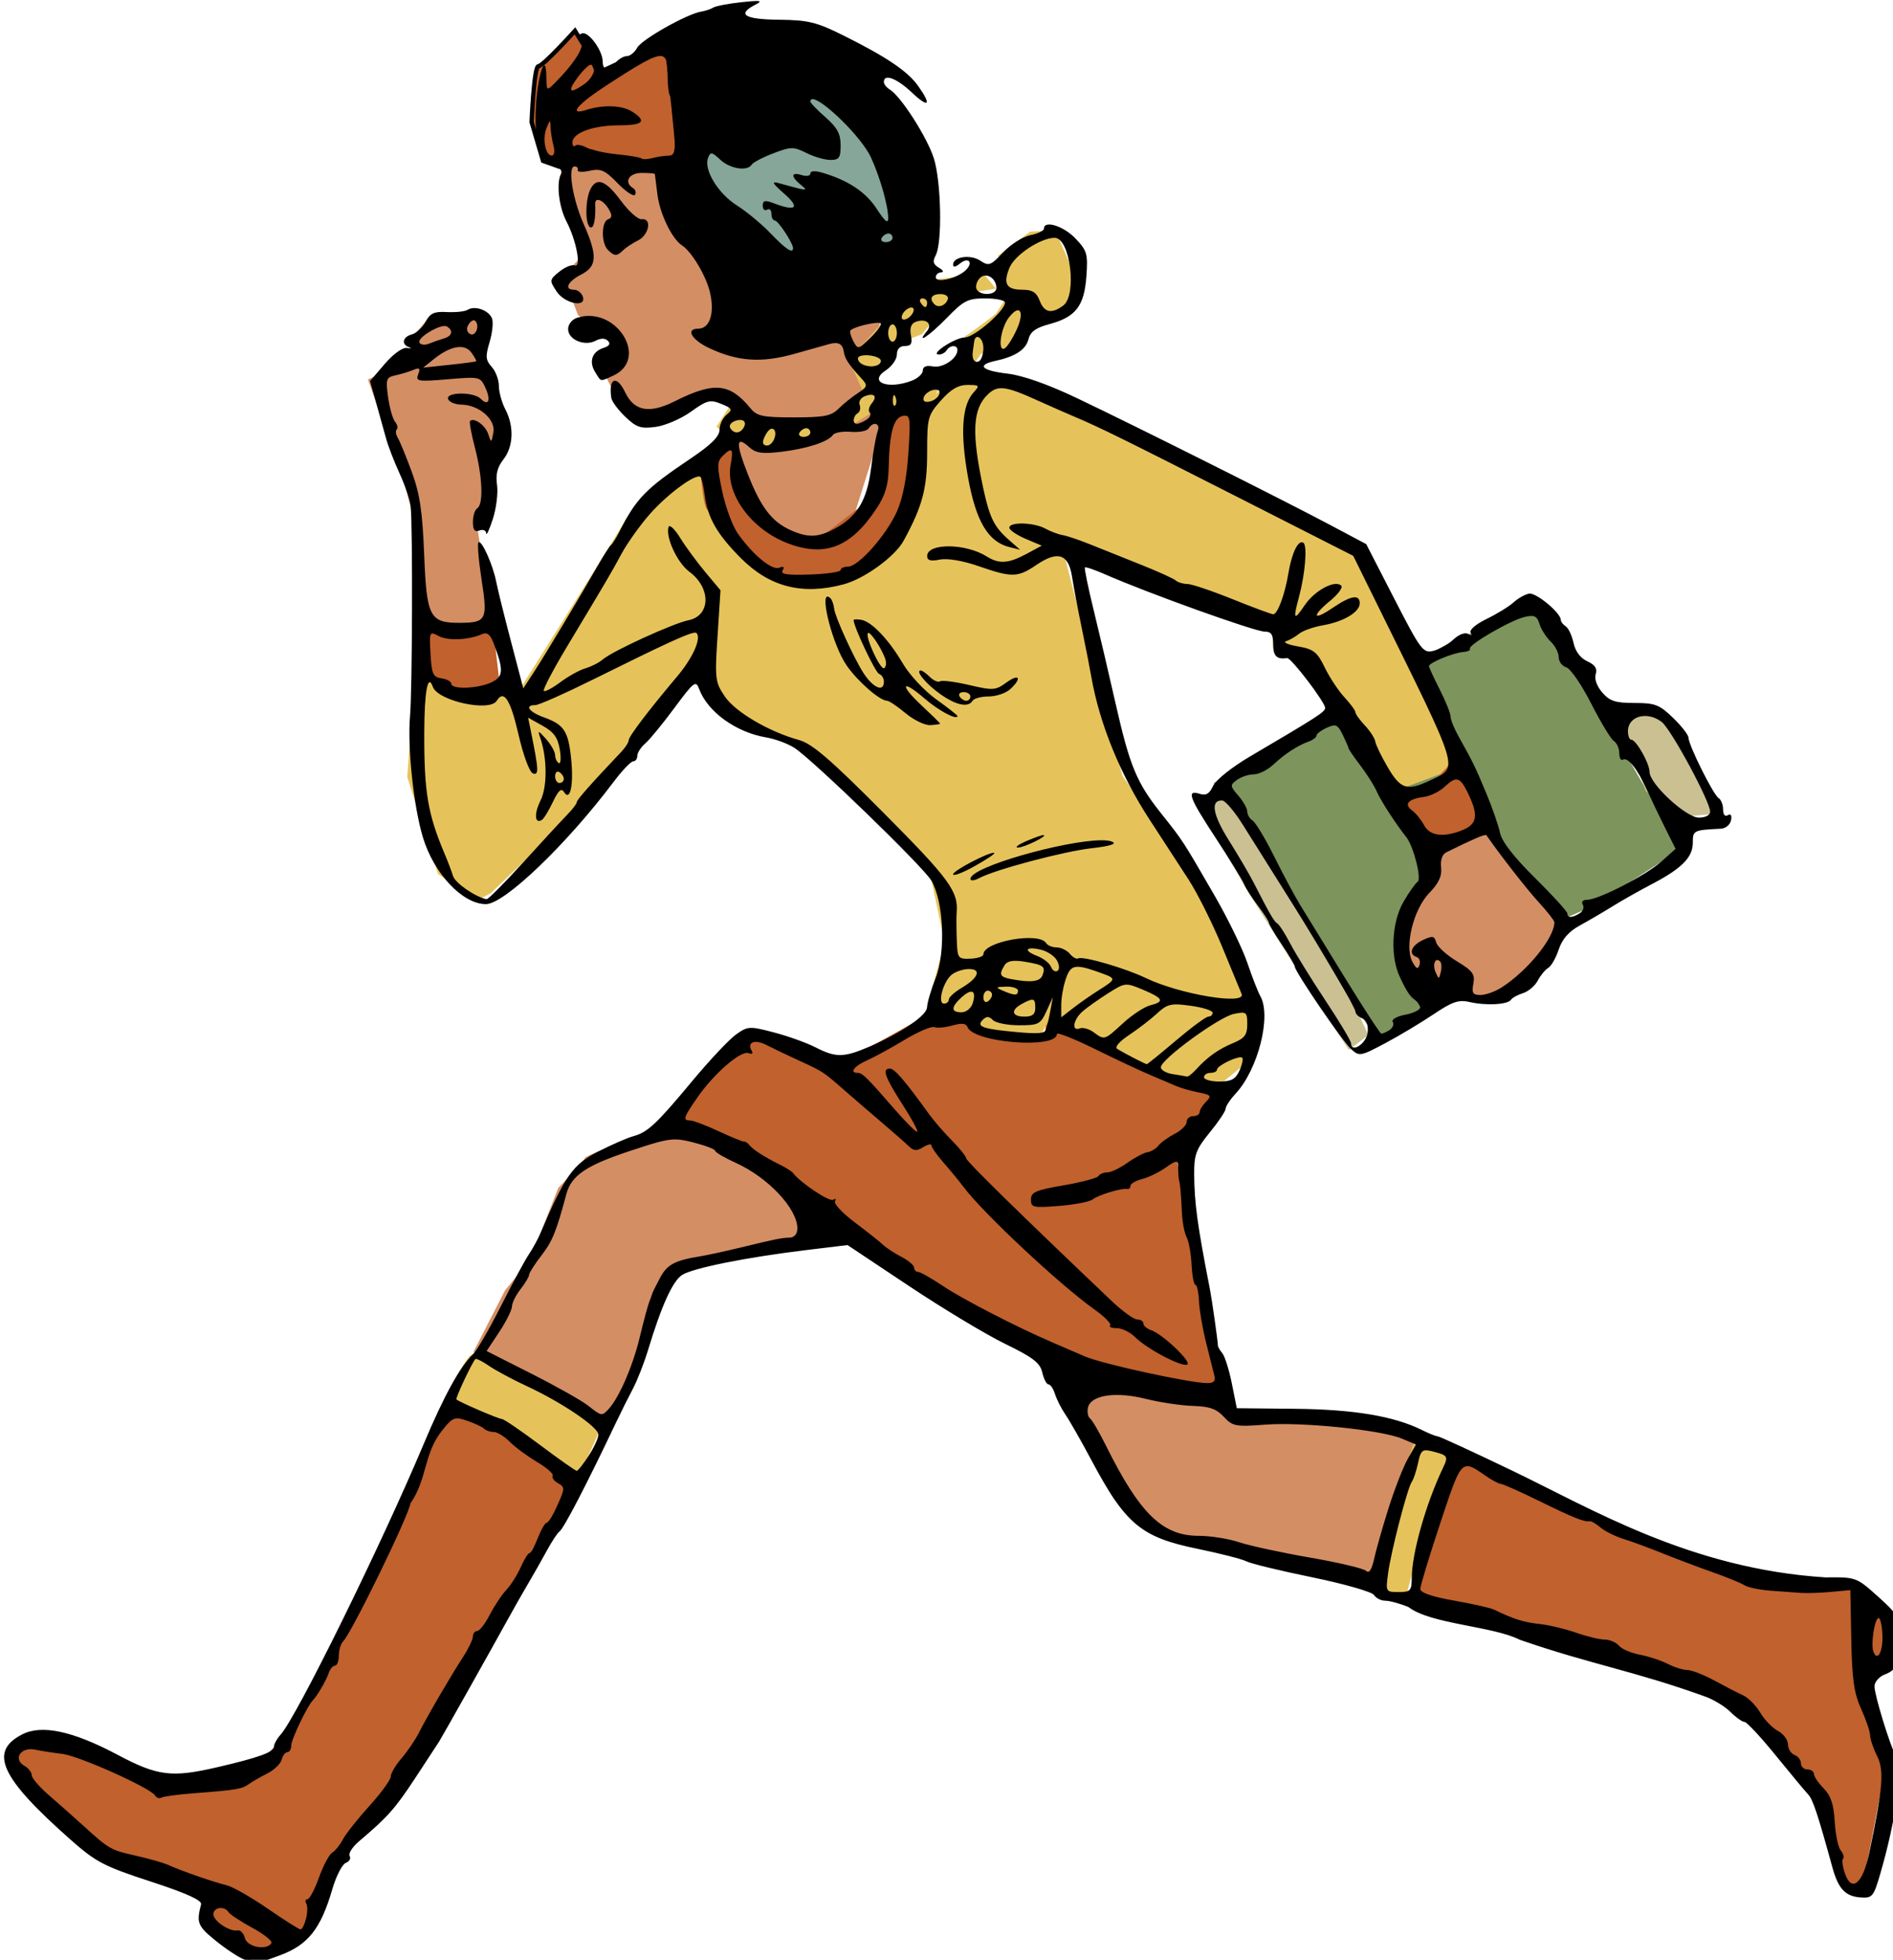
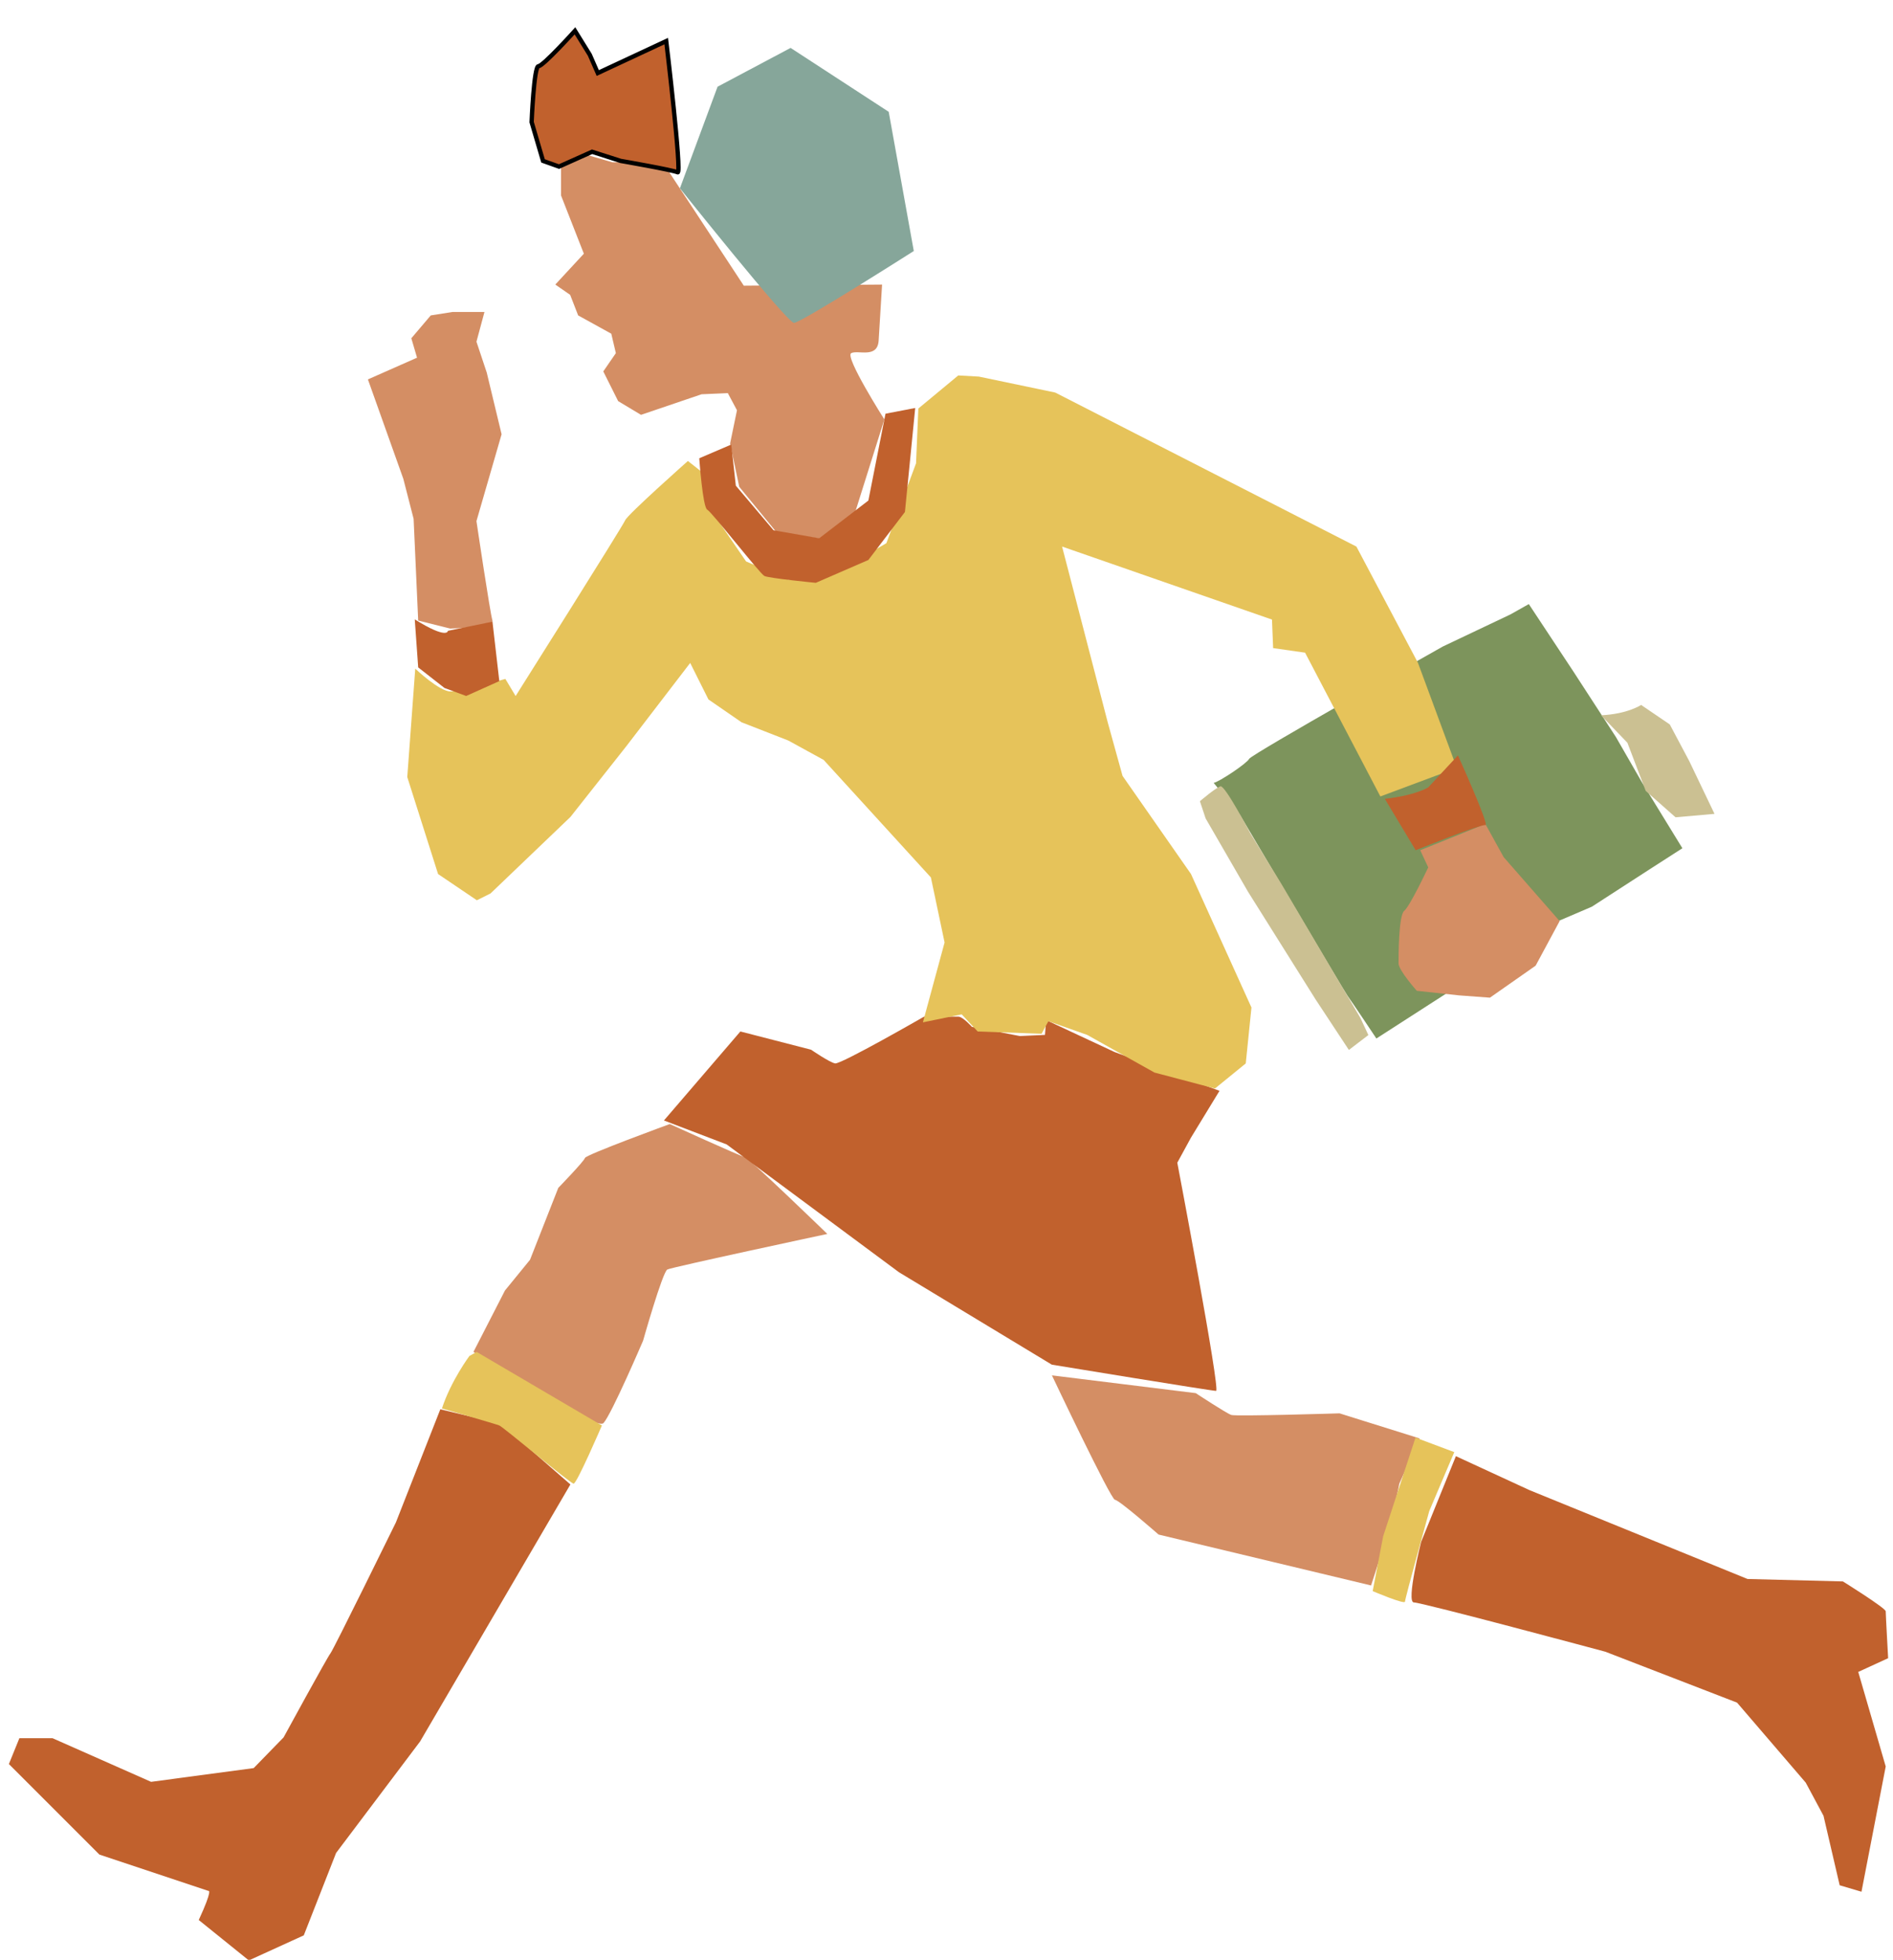
<svg xmlns="http://www.w3.org/2000/svg" xmlns:ns1="http://sodipodi.sourceforge.net/DTD/sodipodi-0.dtd" xmlns:ns2="http://www.inkscape.org/namespaces/inkscape" ns1:docname="Running to school.svg" ns2:version="1.0 (4035a4fb49, 2020-05-01)" id="svg8" version="1.1" viewBox="0 0 115.965 120.035" height="120.035mm" width="115.965mm">
  <title id="title871">Running to school</title>
  <defs id="defs2" />
  <ns1:namedview ns2:window-maximized="1" ns2:window-y="-8" ns2:window-x="-8" ns2:window-height="705" ns2:window-width="1366" fit-margin-bottom="0" fit-margin-right="0" fit-margin-left="0" fit-margin-top="0" ns2:snap-global="false" showgrid="false" ns2:document-rotation="0" ns2:current-layer="layer1" ns2:document-units="mm" ns2:cy="102.49708" ns2:cx="185.44237" ns2:zoom="0.47108085" ns2:pageshadow="2" ns2:pageopacity="0.0" borderopacity="1.0" bordercolor="#666666" pagecolor="#ffffff" id="base" />
  <g transform="translate(-159.43,-38.026)" id="layer1" ns2:groupmode="layer" ns2:label="Lager 1">
    <path transform="matrix(0.265,0,0,0.265,159.43,38.026)" d="M 101.789 325.727 L 91.518 351.875 C 91.518 351.875 77.136 381.197 76.389 382.131 C 75.642 383.065 65.557 401.555 65.557 401.555 L 58.646 408.652 L 34.926 411.828 L 12.141 401.742 L 4.482 401.742 L 2.055 407.719 L 22.973 428.637 L 48.188 437.041 C 48.188 437.041 49.307 436.482 45.945 443.766 L 57.525 453.104 L 70.225 447.312 L 77.695 428.264 L 97.121 402.488 L 131.859 343.096 L 115.797 329.088 L 101.789 325.727 z M 336.559 336.559 L 328.527 356.357 C 328.527 356.357 324.98 370.365 326.848 370.365 C 328.715 370.365 371.111 381.758 371.111 381.758 L 401.555 393.523 L 417.43 412.014 L 421.539 419.672 L 425.275 435.734 L 430.318 437.229 L 435.92 408.279 L 429.57 386.426 L 436.48 383.252 C 436.48 383.252 435.92 373.165 435.92 372.418 C 435.92 371.671 426.021 365.508 426.021 365.508 L 403.982 364.947 L 353.555 344.402 L 336.559 336.559 z " style="fill:#c1612d;fill-opacity:1;fill-rule:evenodd;stroke:none;stroke-width:1px;stroke-linecap:butt;stroke-linejoin:miter;stroke-opacity:1" id="path873" />
    <path id="path919" d="m 233.779,85.977 c 0.351,-0.07 2.036,-1.194 2.176,-1.474 0.14,-0.281 11.865,-6.88 11.865,-6.88 l 4.142,-1.966 1.123,-0.632 2.738,4.142 2.598,4.002 1.615,2.808 2.457,4.002 -1.966,1.264 -3.581,2.317 -1.966,0.842 -11.233,7.231 c 0,0 -1.545,-2.317 -1.755,-2.598 -0.211,-0.281 -6.599,-11.093 -6.599,-11.093 z" style="fill:#7d945c;fill-rule:evenodd;stroke:none;stroke-width:0.265px;stroke-linecap:butt;stroke-linejoin:miter;stroke-opacity:1;fill-opacity:1" />
    <path ns1:nodetypes="ccccccccccccccccccccssccccccccccccccscccccccccsscccccccccccccscsccccscccccccc" transform="matrix(0.265,0,0,0.265,159.43,38.026)" d="m 129.689,34.072 v 11.094 l 5.281,13.471 -6.602,7.133 3.434,2.377 1.848,4.754 7.66,4.227 1.057,4.49 -2.906,4.227 3.436,6.867 5.281,3.17 14,-4.756 6.074,-0.264 2.113,3.963 -1.584,7.658 2.113,10.037 8.451,10.303 11.093,1.848 6.604,-4.225 7.395,-23.507 c 0,0 -9.245,-14.528 -7.66,-15.321 1.585,-0.792 6.075,1.32 6.34,-2.906 0.264,-4.226 0.793,-12.941 0.793,-12.941 l -31.961,0.264 -18.752,-28.527 h -11.623 z m -25.094,38.035 -5.018,0.793 -4.49,5.283 1.32,4.49 -11.357,5.018 8.188,22.98 2.377,9.244 1.057,23.508 7.396,1.85 c 0,0 10.302,-0.265 9.773,-1.85 -0.528,-1.585 -3.699,-22.98 -3.699,-22.98 l 5.811,-20.072 -3.434,-14.264 -2.377,-7.133 1.85,-6.867 z m 238.775,118.332 -15.055,6.074 1.85,3.963 c 0,0 -4.226,8.981 -5.547,10.037 -1.321,1.057 -1.32,10.566 -1.32,12.15 0,1.585 4.225,6.338 4.225,6.338 l 9.773,1.057 7.131,0.529 10.566,-7.396 5.547,-10.301 -12.943,-14.791 z m -188.539,69.357 c 0,0 -19.425,7.097 -19.611,7.844 -0.187,0.747 -6.162,6.91 -6.162,6.91 l -6.537,16.623 -5.791,7.098 -7.283,14.193 c 0,0 28.203,18.492 30.07,16.438 1.868,-2.054 9.15,-19.051 9.15,-19.051 0,0 4.483,-15.875 5.604,-16.436 1.121,-0.56 36.98,-8.219 36.98,-8.219 0,0 -18.117,-17.555 -19.051,-17.742 -0.934,-0.187 -17.369,-7.658 -17.369,-7.658 z m 88.342,58.086 c 0,0 13.635,28.762 14.568,28.762 0.934,0 10.086,8.031 10.086,8.031 l 49.119,11.766 c 5.043,-15.128 6.537,-23.531 6.537,-23.531 l 4.67,-10.461 -18.49,-5.789 c 0,0 -23.907,0.747 -25.027,0.373 -1.121,-0.373 -8.217,-5.043 -8.217,-5.043 z" style="fill:#d48e64;fill-opacity:1;fill-rule:evenodd;stroke:none;stroke-width:1px;stroke-linecap:butt;stroke-linejoin:miter;stroke-opacity:1" id="path883" />
    <path transform="matrix(0.265,0,0,0.265,159.43,38.026)" d="M 110.193 312.465 L 108.514 313.4 C 108.514 313.4 104.217 319.189 102.162 325.539 C 102.162 325.539 114.49 329.088 115.424 329.461 C 116.358 329.835 131.86 342.91 132.607 342.91 C 133.354 342.91 139.143 329.461 139.143 329.461 L 110.193 312.465 z M 327.221 332.264 L 319.75 355.049 L 317.322 367.75 C 317.322 367.75 324.793 370.925 324.793 370.178 C 324.793 369.431 330.396 349.26 330.396 349.26 L 336.186 335.625 L 327.221 332.264 z " style="fill:#e6c35a;fill-rule:evenodd;stroke:none;stroke-width:1px;stroke-linecap:butt;stroke-linejoin:miter;stroke-opacity:1;fill-opacity:1" id="path878" />
    <path id="path888" d="m 200.103,106.653 4.682,-5.451 4.333,1.118 c 0,0 1.118,0.769 1.468,0.839 0.349,0.07 5.451,-2.865 5.451,-2.865 0,0 1.817,0 2.097,0 0.28,0 0.839,0.629 0.839,0.629 l 2.935,0.559 1.537,-0.07 0.07,-0.908 4.193,1.957 6.429,2.376 -1.747,2.865 -0.839,1.537 c 0,0 2.656,13.977 2.376,13.977 -0.28,0 -10.063,-1.607 -10.063,-1.607 l -9.365,-5.661 -10.553,-7.827 z" style="fill:#c1612d;fill-rule:evenodd;stroke:none;stroke-width:0.265px;stroke-linecap:butt;stroke-linejoin:miter;stroke-opacity:1;fill-opacity:1" />
    <path id="path890" d="m 215.967,100.643 1.328,-4.892 -0.839,-3.983 -6.569,-7.198 -2.166,-1.188 -2.865,-1.118 -2.027,-1.398 -1.118,-2.236 -3.914,5.102 -3.424,4.333 -4.892,4.682 -0.839,0.419 -2.376,-1.607 -1.887,-5.94 0.489,-6.639 c 0,0 1.468,1.398 2.166,1.398 0.699,0 3.354,-0.769 3.354,-0.769 l 0.629,1.048 c 0,0 6.569,-10.413 6.709,-10.762 0.14,-0.349 3.844,-3.634 3.844,-3.634 l 0.978,0.769 0.769,2.726 1.817,2.656 2.586,1.118 2.795,-0.349 3.215,-1.887 1.817,-4.892 0.14,-3.354 2.446,-2.027 1.258,0.07 4.682,0.978 18.45,9.434 3.774,7.128 2.376,6.429 -4.682,1.747 -4.612,-8.806 -1.957,-0.28 -0.07,-1.747 -12.859,-4.473 2.795,10.762 0.909,3.285 4.193,6.01 3.704,8.177 -0.349,3.424 -1.887,1.537 -3.704,-0.978 -4.123,-2.306 -2.376,-0.839 -0.419,0.769 -3.914,-0.14 -0.978,-1.048 z" style="fill:#e6c35a;fill-rule:evenodd;stroke:none;stroke-width:0.265px;stroke-linecap:butt;stroke-linejoin:miter;stroke-opacity:1;fill-opacity:1" />
    <path transform="matrix(0.265,0,0,0.265,159.43,38.026)" d="M 211.57 94.295 L 204.703 95.615 L 200.74 115.689 L 189.383 124.406 L 178.818 122.557 L 170.102 112.256 L 169.045 102.748 L 161.648 105.918 C 161.648 105.918 162.442 117.274 163.498 117.803 C 164.555 118.331 175.649 132.595 176.705 133.123 C 177.762 133.651 188.59 134.707 188.59 134.707 L 200.74 129.424 L 209.193 118.332 L 211.57 94.295 z M 95.881 143.16 L 96.672 154.254 L 102.748 159.008 L 107.766 160.857 L 115.426 157.422 L 113.842 143.688 L 103.539 145.801 C 103.539 145.801 103.541 147.915 95.881 143.16 z M 337.033 174.592 L 330.166 181.986 C 330.166 181.986 327.26 183.837 320.129 184.629 L 327.26 196.514 C 327.26 196.514 342.315 190.439 343.371 190.703 C 344.428 190.967 337.033 174.592 337.033 174.592 z " style="fill:#c1612d;fill-opacity:1;fill-rule:evenodd;stroke:none;stroke-width:1px;stroke-linecap:butt;stroke-linejoin:miter;stroke-opacity:1" id="path892" />
-     <path id="path909" d="m 204.227,64.862 -0.909,-0.699 0.769,-1.188 2.516,0.978 h 1.817 l 1.607,-0.21 2.236,-1.817 -0.908,-2.027 1.048,-0.909 1.817,-2.027 0.559,-1.607 3.075,-0.349 1.607,-0.489 0.978,1.188 -2.236,0.349 -1.398,1.398 -0.909,1.048 -1.817,0.699 -0.629,0.909 -1.048,1.188 1.607,0.629 3.005,-1.188 1.328,-1.188 c 0,0 0,-0.839 0.28,-0.978 0.28,-0.14 1.817,-1.328 1.817,-1.328 l 0.629,-0.978 -0.419,-0.419 -0.07,-2.166 1.957,-1.468 1.537,-0.07 1.328,3.005 -0.769,1.747 -0.978,0.489 -1.607,0.28 -0.839,2.097 -1.677,-0.07 -0.769,1.118 -1.607,0.699 -0.629,1.048 -1.048,0.629 h -1.747 l -1.048,0.21 -1.118,0.699 -1.048,-0.07 c 0,0 -1.188,1.048 -1.677,1.048 -0.489,0 -2.376,0.489 -2.376,0.489 l -1.048,-0.349 -0.489,-0.629 z" style="fill:#e6c35a;fill-rule:evenodd;stroke:none;stroke-width:0.265px;stroke-linecap:butt;stroke-linejoin:miter;stroke-opacity:1;fill-opacity:1" />
    <path id="path911" d="m 193.674,48.229 -0.978,-0.349 -0.699,-2.376 c 0,0 0.14,-3.424 0.419,-3.424 0.28,0 2.236,-2.166 2.236,-2.166 l 0.909,1.468 0.489,1.118 4.193,-1.957 c 0,0 0.978,8.177 0.699,8.037 -0.28,-0.14 -3.494,-0.699 -3.494,-0.699 l -1.747,-0.559 z" style="fill:#c1612d;fill-rule:evenodd;stroke:#000000;stroke-width:0.265px;stroke-linecap:butt;stroke-linejoin:miter;stroke-opacity:1;fill-opacity:1" />
    <path id="path913" d="m 203.388,43.337 -2.306,6.22 c 0,0 6.569,8.246 6.989,8.246 0.419,0 7.338,-4.403 7.338,-4.403 l -1.537,-8.526 -6.01,-3.914 z" style="fill:#86a69a;fill-rule:evenodd;stroke:none;stroke-width:0.265px;stroke-linecap:butt;stroke-linejoin:miter;stroke-opacity:1;fill-opacity:1" />
    <path id="path917" d="m 257.509,81.835 c 1.615,-0.07 2.457,-0.632 2.457,-0.632 l 1.755,1.194 1.194,2.247 1.545,3.229 -2.387,0.211 -1.825,-1.615 -1.123,-2.949 z" style="fill:#cbc092;fill-rule:evenodd;stroke:none;stroke-width:0.265px;stroke-linecap:butt;stroke-linejoin:miter;stroke-opacity:1;fill-opacity:1" />
    <path id="path915" d="m 232.936,87.1 c 0,0 0.983,-0.842 1.264,-0.913 0.281,-0.07 1.825,2.878 1.825,2.878 l 1.896,3.089 4.844,8.214 0.491,1.053 -1.194,0.913 -2.036,-3.089 -4.142,-6.599 -2.598,-4.493 z" style="fill:#cbc092;fill-rule:evenodd;stroke:none;stroke-width:0.265px;stroke-linecap:butt;stroke-linejoin:miter;stroke-opacity:1;fill-opacity:1" />
-     <path ns1:nodetypes="ssssssscssscsscssssssssssssssscsssssssssssssssssssssssssscccssscssssscssssssscssssssscssssssscsssssscccsscsssssssssssssscsssssssssssssssssscscccsssssssssscsssscccssssssssssscccsssssscsscssccsscccscscsssssssssssssssscssssssssssssssssssssssssssssssssscssssssssccsssssssssssssssssssssssssssssscsssssscssssssssssscssssssssssssssssssssssssssscsssssssssssssssssssssssssssssssssssssssssssssssssssssssssssscsssssssssssssssssscssssssscssssssscsscsssssssssscccssssssssssccsssscccssssssssssssssssssssssssssssccsssssssssssscsssscssscssssccscsssssssssscsssssssssssssssscsssssccssssssccssssssssssssssssssssssssssssssssssssssssssssssssssssssssssssssssssssssccsssssssssscssssssccssssssssssscssssssssssssssssscssscssssscsssssssssssssssssssssssssssscssssssssssssscsssssssssssccssssssssssssssssssssssscscsssscssscssssssscsssssssssssssssssssssssssssssssssssssssssssssssssscsssscsssssssssssssssscssccssssssssssssssssssssssscssscssssssssssssssssscsssssssccssssssssssssssssssssscscccsssssssssssssssscsssssssssssssssssscsssssscscssssssccccscssssssssscsssssssssscccssssssscsssssssssssssssssssssssssssssssscsssssssssscssssssssssscssssssssssssssssssssssssssccsssssssssssssssscssscsssssssccsccccsscssssssscssssssscscssssssscsscscsss" transform="scale(0.265)" d="m 776.516,143.721 c -0.659,0.002 -1.799,0.102 -3.506,0.283 -2.993,0.319 -5.918,0.877 -6.5,1.24 -0.582,0.364 -1.817,0.779 -2.746,0.924 -3.28,0.511 -13.823,6.448 -14.846,8.359 -0.57,1.065 -1.641,1.936 -2.379,1.936 -0.738,0 -1.901,0.675 -2.586,1.5 -1.666,2.007 -3,1.896 -3.008,-0.25 -0.01,-2.567 -3.286,-7.017 -4.785,-6.5 -0.92,0.317 -0.991,0.808 -0.246,1.705 1.023,1.233 -1.43,5.161 -6.211,9.939 -1.667,1.666 -1.751,1.591 -1.781,-1.572 -0.059,-6.466 -2.145,-0.078 -2.451,7.51 -0.318,7.88 1.118,12.102 4.484,13.17 1.114,0.354 1.75,1.09 1.412,1.637 -1.192,1.929 -0.594,7.613 1.154,10.967 2.345,4.499 3.554,10.879 1.945,10.262 -0.652,-0.25 -2.248,0.408 -3.549,1.461 -2.293,1.857 -2.314,1.993 -0.643,4.543 1.908,2.911 7.095,3.881 6.039,1.129 -0.317,-0.825 -1.203,-1.5 -1.969,-1.5 -2.391,0 -1.527,-1.879 1.607,-3.5 3.723,-1.925 3.844,-4.342 0.586,-11.709 -2.573,-5.817 -3.745,-13.291 -2.086,-13.291 0.55,0 0.874,0.376 0.721,0.836 -0.153,0.46 1.087,0.536 2.756,0.17 2.596,-0.57 3.531,-0.153 6.484,2.889 1.899,1.955 3.704,3.146 4.012,2.648 0.308,-0.498 0.102,-1.188 -0.457,-1.533 -2.207,-1.364 -0.993,-3.51 1.984,-3.51 1.65,0 3.024,0.113 3.051,0.25 0.028,0.138 0.297,2.275 0.6,4.75 0.54,4.416 3.36,10.25 5.676,11.744 2.269,1.463 5.641,7.163 6.5,10.984 1.074,4.782 -0.092,8.271 -2.764,8.271 -2.955,0 -1.551,2.541 2.455,4.441 6.651,3.156 12.199,3.533 19.893,1.348 3.899,-1.107 7.54,-2.13 8.09,-2.273 1.987,-0.517 2.958,0.018 3.227,1.777 0.262,1.717 1.003,2.834 4.242,6.391 1.308,1.436 1.198,1.789 -0.998,3.215 -1.357,0.881 -3.368,2.502 -4.469,3.602 -1.68,1.679 -3.337,2 -10.309,2 -7.179,0 -8.536,-0.28 -10,-2.064 -4.839,-5.898 -8.442,-6.231 -17.609,-1.631 -5.79,2.905 -9.306,2.263 -11.387,-2.078 -1.981,-4.134 -3.895,-3.385 -3.219,1.26 0.119,0.817 1.572,2.781 3.23,4.365 2.592,2.477 3.58,2.807 7.031,2.344 2.208,-0.296 5.877,-1.876 8.154,-3.512 3.698,-2.656 4.445,-2.848 6.998,-1.805 2.57,1.05 2.694,1.305 1.232,2.518 -0.894,0.742 -1.625,2.31 -1.625,3.484 0,1.519 -1.929,3.432 -6.678,6.627 -10.471,7.046 -12.55,9.185 -16.514,16.992 -0.698,1.375 -1.549,2.725 -1.891,3 -0.342,0.275 -1.7,2.39 -3.02,4.701 -4.063,7.116 -12.151,20.598 -14.768,24.615 l -2.486,3.818 -2.84,-10.818 c -1.563,-5.949 -3.102,-12.166 -3.42,-13.816 -0.756,-3.919 -3.406,-9.813 -4.1,-9.119 -0.299,0.299 0.028,4.206 0.725,8.686 1.437,9.239 1.105,9.891 -5.039,9.918 -6.949,0.03 -7.671,-1.347 -8.24,-15.707 -0.401,-10.119 -1.005,-14.129 -2.902,-19.277 -1.318,-3.575 -2.764,-7.092 -3.213,-7.816 -0.449,-0.724 -0.55,-1.583 -0.225,-1.908 0.325,-0.325 0.146,-1.127 -0.398,-1.783 -0.544,-0.656 -1.269,-3.223 -1.609,-5.703 -0.57,-4.162 -0.434,-4.551 1.75,-5.021 1.302,-0.281 3.158,-0.843 4.127,-1.25 1.401,-0.588 1.623,-0.376 1.082,1.033 -0.626,1.632 -0.086,1.72 6.84,1.135 7.395,-0.625 7.538,-0.592 8.705,1.969 1.328,2.914 0.706,4.339 -1.104,2.529 -1.63,-1.629 -8.082,-1.573 -7.529,0.066 0.232,0.688 1.614,1.27 3.07,1.295 4.11,0.07 7.978,3.442 7.404,6.455 -0.466,2.445 -0.492,2.453 -1.201,0.32 -0.668,-2.008 -3.3,-3.882 -4.195,-2.986 -0.21,0.21 0.304,3.016 1.143,6.234 1.747,6.707 1.984,13.029 0.523,13.932 -0.55,0.34 -1,1.765 -1,3.166 0,1.854 0.409,2.391 1.5,1.973 0.825,-0.317 1.531,-0.028 1.568,0.643 0.037,0.67 0.726,-0.806 1.531,-3.281 0.805,-2.475 1.243,-6.027 0.973,-7.893 -0.349,-2.412 0.075,-4.113 1.469,-5.885 2.333,-2.966 2.515,-7.633 0.453,-11.586 -0.822,-1.575 -1.494,-4.016 -1.494,-5.422 0,-1.406 -0.745,-3.381 -1.656,-4.389 -1.41,-1.558 -1.484,-2.413 -0.492,-5.725 0.641,-2.141 0.897,-4.597 0.566,-5.459 -0.727,-1.896 -3.941,-3.055 -5.609,-2.023 -0.666,0.412 -2.837,0.652 -4.824,0.535 -2.927,-0.173 -3.862,0.251 -4.922,2.232 -0.72,1.345 -2.154,2.666 -3.186,2.936 -2.13,0.557 -2.503,2.316 -0.627,2.961 0.688,0.236 0.463,0.311 -0.5,0.166 -1.018,-0.153 -3.174,1.399 -5.145,3.701 l -3.393,3.963 1.463,5.193 c 0.805,2.856 1.833,6.543 2.283,8.193 0.451,1.65 1.847,5.25 3.104,8 1.256,2.75 2.399,6.125 2.541,7.5 0.497,4.799 0.387,42.55 -0.141,48.541 -0.632,7.169 0.829,20.934 2.975,28.029 2.537,8.39 9.186,15.43 14.572,15.43 4.236,0 18.583,-13.734 29.508,-28.25 1.966,-2.613 4.004,-4.75 4.529,-4.75 0.525,0 0.953,-0.575 0.953,-1.277 0,-0.703 0.817,-1.978 1.814,-2.832 0.998,-0.854 4.03,-4.544 6.736,-8.201 4.534,-6.126 4.985,-6.474 5.742,-4.42 1.942,5.268 8.507,10.015 15.484,11.193 2.115,0.357 5.067,1.452 6.561,2.432 4.364,2.863 29.614,27.32 31.598,30.605 2.885,4.779 3.414,16.544 1.016,22.629 -1.072,2.72 -1.952,5.716 -1.953,6.658 -0.002,1.904 -5.948,5.984 -13.33,9.145 -5.971,2.557 -7.748,2.578 -12.5,0.154 -2.064,-1.053 -6.396,-2.606 -9.627,-3.449 -5.616,-1.467 -6,-1.444 -8.725,0.496 -1.568,1.116 -6.097,5.929 -10.066,10.697 -8.396,10.086 -10.35,11.909 -13.746,12.832 -1.373,0.373 -5.042,1.981 -8.154,3.574 -5.731,2.933 -7.622,5.619 -13.213,18.764 -0.585,1.375 -1.82,3.626 -2.742,5.002 -0.923,1.376 -3.834,6.776 -6.473,12 -2.638,5.224 -5.507,10.173 -6.373,10.998 -3.047,2.901 -6.74,9.611 -11.428,20.768 -9.823,23.378 -29.379,63.098 -33.08,67.188 -0.847,0.936 -1.541,2.195 -1.541,2.797 0,1.232 -3.496,2.497 -13,4.707 -10.662,2.479 -13.858,2.083 -23.189,-2.873 -10.31,-5.476 -17.489,-7.01 -21.99,-4.701 -7.819,4.011 -5.069,9.997 11.184,24.357 5.856,5.174 7.682,6.127 18.496,9.658 8.241,2.691 11.893,4.339 11.656,5.26 -1.094,4.253 -0.808,4.991 3.209,8.283 2.334,1.912 5.344,3.916 6.689,4.453 v -0.004 c 1.345,0.537 2.541,1.007 2.658,1.041 0.117,0.035 2.724,-0.875 5.793,-2.023 6.404,-2.396 9.337,-6.118 11.979,-15.205 0.884,-3.041 2.29,-5.791 3.125,-6.111 0.835,-0.321 1.236,-1.04 0.891,-1.6 -0.346,-0.559 0.637,-2.091 2.186,-3.404 6.635,-5.63 8.279,-7.479 12.92,-14.518 2.692,-4.084 5.198,-7.909 5.568,-8.5 0.804,-1.285 12.24,-21.627 15.932,-28.34 1.432,-2.604 3.539,-6.309 4.684,-8.234 1.144,-1.925 3.059,-5.3 4.256,-7.5 1.196,-2.2 2.529,-4.225 2.961,-4.5 0.946,-0.602 6.281,-10.875 12.986,-25 1.175,-2.475 2.972,-6.075 3.992,-8 1.02,-1.925 2.603,-5.975 3.518,-9 3.063,-10.135 5.672,-15.885 7.844,-17.285 2.481,-1.599 14.88,-4.086 28.705,-5.758 l 9.549,-1.156 14.209,9.465 c 7.815,5.206 17.8,11.213 22.191,13.35 6.48,3.153 8.103,4.402 8.617,6.635 0.349,1.512 0.997,2.75 1.441,2.75 0.444,0 1.122,1.012 1.506,2.25 0.384,1.237 1.474,3.375 2.422,4.75 0.948,1.375 3.623,6.066 5.943,10.426 7.927,14.893 11.489,17.883 24.523,20.564 5.293,1.089 10.404,2.396 11.357,2.906 0.953,0.51 7.798,2.172 15.211,3.693 7.413,1.521 13.839,3.361 14.279,4.088 0.44,0.727 1.623,1.322 2.629,1.322 1.006,0 3.421,0.665 5.369,1.479 5.166,3.956 19.434,4.367 25.689,7.537 16.471,5.715 26.592,7.23 43.02,13.186 1.929,0.714 4.517,2.311 5.75,3.549 1.233,1.238 2.665,2.25 3.18,2.25 0.515,0 3.766,3.487 7.226,7.75 3.461,4.262 6.833,8.312 7.494,9 1.086,1.131 2.271,4.691 5.574,16.75 1.398,5.102 3.009,6.832 6.59,7.08 2.67,0.185 2.979,-0.19 4.508,-5.441 3.612,-12.406 5.249,-24.114 3.756,-26.863 -1.473,-2.713 -5.084,-14.428 -5.084,-16.494 0,-1.007 1.063,-2.235 2.363,-2.727 2.939,-1.117 3.665,-2.942 3.535,-8.885 -0.093,-4.285 -0.513,-5.035 -5.102,-9.152 -4.963,-4.454 -5.049,-4.487 -12.148,-4.414 -31.298,-1.989 -54.155,-15.928 -72.531,-24.734 -9.01,-4.327 -16.703,-7.867 -17.096,-7.867 -0.393,0 -2.037,-0.659 -3.652,-1.465 -6.406,-3.196 -15.78,-4.763 -29.299,-4.898 l -13.486,-0.137 -1.148,-5.723 c -0.631,-3.148 -1.624,-6.298 -2.207,-7 -0.583,-0.702 -1.038,-1.502 -1.016,-1.777 0.048,-0.559 -1.382,-10.668 -1.84,-13 -2.887,-14.71 -3.603,-19.955 -3.641,-26.65 -0.025,-4.468 0.455,-5.742 3.619,-9.604 2.006,-2.448 3.648,-4.903 3.648,-5.453 10e-6,-0.551 1.039,-2.122 2.311,-3.494 5.213,-5.625 8.327,-17.937 5.705,-22.562 -0.541,-0.955 -1.881,-4.386 -2.975,-7.625 -1.094,-3.239 -4.486,-10.214 -7.539,-15.5 -7.402,-12.815 -7.356,-12.74 -12.404,-19.082 -5.688,-7.145 -7.266,-10.962 -10.561,-25.529 -1.493,-6.6 -3.764,-16.272 -5.047,-21.494 -1.283,-5.222 -2.188,-9.642 -2.01,-9.82 0.178,-0.178 2.281,0.539 4.672,1.592 9.758,4.298 34.621,13.223 36.836,13.223 1.567,0 2.012,0.661 2.012,3 10e-6,2.672 0.84,3.488 3.223,3.127 0.898,-0.136 8.777,10.196 8.777,11.51 0,0.926 -1.597,1.959 -17.361,11.23 -4.187,2.463 -7.912,5.434 -8.541,6.814 -0.831,1.823 -1.623,2.288 -3.107,1.816 -3.11,-0.987 -2.448,0.826 3.748,10.262 3.157,4.807 6.076,9.548 6.486,10.537 0.41,0.989 1.877,3.282 3.26,5.096 1.383,1.813 2.516,3.569 2.516,3.902 10e-6,0.333 1.35,2.606 3,5.051 1.65,2.445 3,4.74 3,5.102 0,1.139 10.997,17.241 13.033,19.084 1.867,1.689 2.18,1.634 7.891,-1.41 3.271,-1.743 8.3,-4.754 11.176,-6.689 4.308,-2.899 5.773,-3.394 8.314,-2.811 3.804,0.873 8.823,0.601 9.547,-0.518 0.297,-0.458 1.551,-1.151 2.789,-1.537 1.238,-0.386 2.767,-1.685 3.396,-2.885 0.63,-1.2 1.72,-2.523 2.424,-2.939 0.703,-0.417 1.801,-2.34 2.439,-4.273 0.79,-2.393 2.33,-4.154 4.824,-5.516 2.016,-1.1 5.466,-3.119 7.666,-4.484 2.2,-1.366 6.25,-3.654 9,-5.086 6.915,-3.6 9.5,-6.2 9.5,-9.557 0,-2.887 0.13,-2.952 6.49,-3.266 1.094,-0.054 2.15,-0.93 2.346,-1.947 0.221,-1.145 -0.061,-1.592 -0.74,-1.172 -0.655,0.405 -1.096,-0.127 -1.096,-1.322 0,-1.1 -0.474,-2.293 -1.053,-2.65 -1.213,-0.749 -6.947,-12.264 -6.947,-13.949 10e-6,-0.62 -1.601,-2.677 -3.557,-4.572 -3.155,-3.057 -4.16,-3.447 -8.914,-3.447 -4.423,0 -5.727,-0.421 -7.459,-2.418 -1.256,-1.447 -1.866,-3.152 -1.52,-4.242 0.411,-1.295 -0.151,-2.157 -1.938,-2.971 -1.584,-0.722 -2.767,-2.299 -3.191,-4.258 -0.371,-1.712 -1.18,-3.432 -1.799,-3.824 -0.618,-0.392 -1.131,-1.067 -1.139,-1.5 -0.031,-1.627 -5.699,-6.33 -7.309,-6.064 -0.923,0.152 -2.55,1.066 -3.619,2.031 -1.069,0.965 -3.884,2.694 -6.254,3.842 -2.465,1.193 -4.028,2.542 -3.652,3.15 0.402,0.65 0.18,0.768 -0.57,0.305 -0.715,-0.442 -2.139,0.088 -3.404,1.27 -1.197,1.117 -3.301,2.306 -4.676,2.641 -2.348,0.572 -2.896,-0.163 -9,-12.037 l -6.5,-12.645 -8.5,-4.51 c -11.069,-5.874 -44.569,-22.651 -58.189,-29.143 -6.907,-3.292 -12.656,-5.326 -16.25,-5.748 -6.001,-0.705 -7.22,-1.98 -2.811,-2.938 4.652,-1.01 7.071,-2.594 7.684,-5.033 0.431,-1.717 1.71,-2.636 4.826,-3.469 6.075,-1.623 8.057,-4.174 8.551,-11.002 0.38,-5.252 0.171,-5.974 -2.557,-8.828 -2.747,-2.874 -7.254,-4.263 -7.254,-2.234 10e-6,0.481 -1.411,1.157 -3.135,1.502 -1.723,0.345 -4.552,2.131 -6.287,3.971 -2.911,3.086 -3.321,3.235 -5.311,1.914 -2.263,-1.502 -6.268,-0.91 -6.268,0.928 0,0.648 0.587,0.568 1.523,-0.209 2.007,-1.666 3.275,-0.342 1.416,1.479 -1.945,1.904 -6.939,3.092 -6.939,1.65 0,-0.61 0.563,-1.122 1.25,-1.139 0.691,-0.017 0.463,-0.489 -0.508,-1.055 -1.347,-0.785 -1.524,-1.456 -0.76,-2.885 1.55,-2.897 1.284,-16.961 -0.424,-22.391 -1.528,-4.857 -7.66,-14.43 -10.209,-15.939 -0.743,-0.44 -1.35,-1.227 -1.35,-1.75 10e-6,-1.958 2.975,-0.838 6.428,2.418 3.976,3.75 4.69,3.009 1.465,-1.52 -2.411,-3.386 -7.374,-6.724 -17.393,-11.699 -6.087,-3.023 -8.011,-3.487 -14.748,-3.562 -8.004,-0.09 -9.797,-1.217 -5.502,-3.455 1.176,-0.613 1.411,-0.879 0.312,-0.875 z m -22.096,12.721 c 1.331,0.108 1.531,1.612 1.531,4.352 0,2.383 0.267,4.601 0.594,4.928 0.326,0.326 0.755,3.551 0.953,7.166 0.31,5.661 0.123,6.576 -1.344,6.588 -0.937,0.008 -2.615,0.257 -3.729,0.557 -1.114,0.299 -2.239,0.338 -2.5,0.086 -0.261,-0.252 -2.782,-0.682 -5.604,-0.957 -2.821,-0.275 -6.023,-0.979 -7.117,-1.564 -1.094,-0.586 -2.274,-0.781 -2.621,-0.434 -0.347,0.347 -0.629,-0.006 -0.625,-0.785 0.012,-2.163 4.798,-3.916 10.691,-3.916 5.714,0 6.61,-0.94 3.051,-3.199 -2.295,-1.457 -6.642,-1.606 -10.562,-0.361 -4.228,1.342 -2.116,-1.248 4.562,-5.594 7.426,-4.832 11.007,-7.004 12.719,-6.865 z m -16.279,2.02 c 1.667,0 0.733,2.942 -1.41,4.443 -3.436,2.406 -4.058,1.853 -1.621,-1.443 1.22,-1.65 2.585,-3 3.031,-3 z m 51.311,7.941 c 2.24,-0.033 11.339,8.711 13.541,13.543 2.103,4.614 3.946,11.125 3.953,13.965 0.004,1.392 -0.751,0.78 -2.643,-2.137 -2.529,-3.9 -6.611,-6.61 -12.602,-8.367 -1.701,-0.499 -2.75,-0.426 -2.75,0.191 0,0.549 -0.9,0.712 -2,0.363 -2.467,-0.783 -2.589,0.296 -0.25,2.213 1.884,1.544 1.758,1.536 -5,-0.338 -1.83,-0.507 -1.596,-0.048 1.25,2.459 3.689,3.249 2.699,4.141 -2.434,2.189 -2.063,-0.784 -2.566,-0.673 -2.566,0.561 0,0.844 0.45,1.256 1,0.916 0.55,-0.34 1,0.082 1,0.939 0,0.857 0.354,1.561 0.785,1.561 0.77,0 4.215,5.235 4.215,6.404 0,1.344 -1.702,0.215 -5.215,-3.455 -2.044,-2.135 -5.545,-5.038 -7.781,-6.449 -4.34,-2.739 -7.692,-8.259 -6.656,-10.959 0.562,-1.465 0.865,-1.422 2.83,0.408 2.277,2.121 6.276,2.742 7.273,1.129 0.313,-0.507 2.558,-1.681 4.988,-2.609 4.079,-1.558 4.668,-1.563 7.645,-0.078 1.774,0.885 4.28,1.609 5.57,1.609 2.001,0 2.346,-0.5 2.346,-3.396 0,-2.63 -0.79,-4.091 -3.5,-6.471 -1.925,-1.69 -3.5,-3.312 -3.5,-3.604 0,-0.4 0.18,-0.583 0.5,-0.588 z m -60.74,5.156 c 0.124,-0.02 0.155,0.454 0.191,1.402 0.042,1.1 0.348,3.013 0.68,4.25 0.332,1.238 0.154,2.25 -0.396,2.25 -1.477,0 -2.227,-3.873 -1.229,-6.348 0.412,-1.021 0.63,-1.535 0.754,-1.555 z m 11.361,14.01 c -0.767,0.025 -1.404,0.578 -1.953,1.643 -1.204,2.335 -1.269,8.069 -0.1,8.791 0.836,0.517 1.344,-1.756 1.193,-5.34 -0.074,-1.757 1.846,-1.008 3.168,1.236 0.794,1.348 0.747,1.936 -0.18,2.273 -1.593,0.58 -1.627,5.51 -0.049,7.088 1.487,1.487 2.098,1.501 3.516,0.084 0.614,-0.614 2.165,-1.639 3.449,-2.279 2.587,-1.29 3.257,-5.227 0.834,-4.904 -0.825,0.11 -2.976,-1.803 -4.781,-4.25 -2.183,-2.96 -3.82,-4.384 -5.098,-4.342 z m 66.939,11.893 c 0.518,0 0.939,0.45 0.939,1 0,0.55 -0.701,1 -1.559,1 -0.857,0 -1.281,-0.45 -0.941,-1 0.34,-0.55 1.043,-1 1.561,-1 z m 38.426,1 c 3.585,0 5.239,13.265 1.953,15.668 -2.712,1.983 -4.377,1.625 -5.439,-1.168 -0.719,-1.891 -1.673,-2.5 -3.916,-2.5 -3.782,0 -4.591,-1.362 -3.037,-5.113 1.22,-2.944 7.197,-6.887 10.439,-6.887 z m -15.908,8.719 c 1.209,0.039 2.422,1.23 2.422,2.902 0,1.605 -3.576,1.869 -4.525,0.334 -0.355,-0.574 -0.098,-1.704 0.572,-2.512 0.433,-0.522 0.982,-0.742 1.531,-0.725 z m -10.494,4.281 c 1.164,0 1.909,0.524 1.688,1.188 -0.487,1.461 -2.158,2.092 -3.084,1.166 -1.304,-1.304 -0.681,-2.354 1.396,-2.354 z m -4.143,1 c 0.582,0 1.059,0.45 1.059,1 0,0.55 -0.197,1 -0.439,1 -0.243,0 -0.721,-0.45 -1.061,-1 -0.34,-0.55 -0.141,-1 0.441,-1 z m 14.521,0 c 2.496,0 4.537,0.435 4.537,0.967 0,1.876 -7.096,8.033 -9.283,8.055 -2.263,0.023 -8.192,3.915 -6.025,3.955 0.655,0.012 1.469,-0.427 1.809,-0.977 0.778,-1.259 2.5,-1.309 2.5,-0.072 0,1.961 -3.381,4.232 -5.656,3.797 -1.545,-0.295 -2.344,0.023 -2.344,0.938 0,0.762 -1.154,1.825 -2.564,2.361 -5.584,2.123 -10.122,0.312 -5.994,-2.393 1.408,-0.922 2.559,-2.567 2.559,-3.654 0,-1.261 0.674,-1.977 1.861,-1.977 1.444,0 1.756,-0.559 1.387,-2.488 -0.317,-1.659 0.045,-2.687 1.09,-3.088 2.384,-0.915 4.015,0.447 2.59,2.164 -2.71,3.265 0.595,1.059 4.625,-3.088 3.916,-4.03 4.847,-4.5 8.91,-4.5 z m -17.037,2.113 c 0.41,0.035 0.574,0.387 0.387,0.949 -0.241,0.722 -1.028,1.509 -1.75,1.75 -0.75,0.25 -1.125,-0.125 -0.875,-0.875 0.241,-0.722 1.028,-1.509 1.75,-1.75 0.187,-0.062 0.352,-0.086 0.488,-0.074 z m 24.629,0.635 c 0.855,0.086 0.841,1.955 -0.49,4.76 -0.889,1.874 -2.055,3.677 -2.59,4.008 -1.772,1.095 -1.01,-4.655 0.947,-7.143 0.815,-1.036 1.481,-1.544 1.951,-1.619 0.065,-0.01 0.125,-0.012 0.182,-0.006 z m -99.469,1.299 c -0.813,0.02 -1.649,0.156 -2.498,0.426 -1.183,0.375 -2.088,1.513 -2.088,2.627 0,2.434 3.789,4.037 6.357,2.689 1.213,-0.636 2.203,-0.631 2.852,0.018 0.658,0.658 0.314,1.209 -1.016,1.631 -2.648,0.84 -3.453,3.172 -1.936,5.602 1.445,2.314 1.045,2.236 4.16,0.816 7.654,-3.487 2.028,-14.006 -5.832,-13.809 z m -26.371,1.018 c 0.122,0.003 0.232,0.046 0.32,0.135 1.134,1.134 0.04,3.795 -1.232,2.998 -0.765,-0.479 -0.873,-1.272 -0.303,-2.195 0.368,-0.596 0.848,-0.948 1.215,-0.938 z m 92.98,0.6 c 0.599,-0.044 1.015,-0.004 1.09,0.158 0.172,0.372 -0.946,1.886 -2.484,3.363 -2.74,2.63 -2.821,2.644 -3.881,0.664 -0.595,-1.112 -0.882,-2.222 -0.637,-2.467 0.69,-0.69 4.116,-1.587 5.912,-1.719 z m 3.805,0.336 c 0.55,0 1,0.9 1,2 0,1.1 -0.45,2 -1,2 -0.55,0 -1,-0.9 -1,-2 0,-1.1 0.45,-2 1,-2 z m -103.674,0.383 c 0.281,-0.018 0.513,0.017 0.676,0.117 1.532,0.947 1.189,2.212 -0.752,2.77 -0.962,0.277 -2.492,0.811 -3.398,1.186 -0.907,0.375 -1.894,0.283 -2.195,-0.203 -0.624,-1.009 3.705,-3.741 5.67,-3.869 z m 123.34,2.527 c 0.61,0.052 1.334,1.086 1.334,2.529 0,1.343 -0.418,2.701 -0.93,3.018 -1.07,0.661 -1.786,-0.385 -1.51,-2.207 0.104,-0.688 0.246,-1.7 0.314,-2.25 0.1,-0.798 0.425,-1.121 0.791,-1.09 z m -119.438,2.326 c 1.002,0.057 1.827,0.485 2.418,1.293 0.734,1.003 1.226,1.907 1.094,2.008 -0.132,0.101 -2.94,0.472 -6.24,0.824 l -6,0.639 2.5,-2.002 c 2.396,-1.92 4.559,-2.856 6.229,-2.762 z m 93.455,1.9 c 0.329,-0.012 0.688,0.003 1.066,0.047 1.512,0.174 2.661,0.766 2.553,1.316 -0.388,1.968 -5.303,1.365 -5.303,-0.65 0,-0.406 0.697,-0.677 1.684,-0.713 z m 23.656,6.863 c 2.783,0 2.869,0.112 1.363,1.775 -2.671,2.952 -3.085,9.407 -1.256,19.566 1.831,10.17 4.632,14.902 9.553,16.133 l 2.5,0.625 -2.621,-2.301 c -3.369,-2.955 -4.436,-5.099 -5.887,-11.822 -2.782,-12.897 -2.499,-18.496 1.107,-21.855 2.301,-2.144 4.054,-1.897 11.9,1.674 2.475,1.126 6.075,2.712 8,3.521 5.784,2.434 11.316,5.16 38.5,18.973 l 26,13.211 5.674,11.5 c 19.267,39.054 18.718,37.25 12.283,40.318 -5.48,2.613 -6.977,2.175 -9.965,-2.924 -1.484,-2.533 -2.79,-5.223 -2.9,-5.979 -0.111,-0.755 -1.189,-2.424 -2.396,-3.709 -1.207,-1.285 -2.195,-2.663 -2.195,-3.064 0,-0.401 -1.134,-1.947 -2.521,-3.436 -1.388,-1.488 -3.435,-4.585 -4.551,-6.879 -1.766,-3.632 -2.571,-4.263 -6.229,-4.896 -2.31,-0.4 -3.524,-0.945 -2.699,-1.211 0.825,-0.266 2.175,-1.041 3,-1.725 0.825,-0.684 3.3,-1.558 5.5,-1.943 4.8,-0.841 8.5,-3.051 8.5,-5.076 0,-2.158 -2.04,-1.814 -6.268,1.059 -4.595,3.122 -4.937,1.941 -0.496,-1.709 1.789,-1.47 2.908,-3.016 2.488,-3.436 -1.418,-1.418 -6.148,1.113 -8.443,4.52 -2.502,3.713 -2.748,3.36 -1.324,-1.91 1.443,-5.34 1.973,-11.927 1.008,-12.523 -1.184,-0.732 -2.655,2.267 -3.451,7.041 -0.822,4.929 -2.506,9.482 -3.508,9.482 -0.414,0 -4.661,-1.575 -9.436,-3.5 -4.775,-1.925 -9.467,-3.5 -10.426,-3.5 -0.959,0 -2.171,-0.369 -2.693,-0.82 -0.522,-0.451 -4.101,-2.072 -7.951,-3.602 -3.85,-1.53 -9.102,-3.633 -11.672,-4.674 -2.57,-1.041 -5.495,-2.03 -6.5,-2.197 -1.005,-0.167 -2.81,-0.845 -4.012,-1.506 -2.633,-1.448 -8.316,-1.595 -8.316,-0.215 0,0.543 1.688,1.701 3.75,2.574 l 3.75,1.586 -3.5,1.885 c -4.231,2.278 -6.363,2.411 -9.285,0.58 -4.86,-3.045 -13.715,-3.089 -13.715,-0.068 0,1.021 0.8,1.247 2.914,0.824 1.774,-0.355 5.295,0.242 9.004,1.525 7.728,2.674 9.013,2.644 13.375,-0.316 4.934,-3.348 7.388,-2.519 8.207,2.771 0.353,2.284 1.344,7.527 2.201,11.652 0.857,4.125 1.873,9.3 2.258,11.5 1.891,10.822 6.71,22.62 13.482,33 2.871,4.4 6.911,10.611 8.979,13.803 2.067,3.192 5.556,10.167 7.752,15.5 2.196,5.333 4.228,10.26 4.518,10.947 1.126,2.677 -14.303,0.112 -22.189,-3.689 -4.732,-2.281 -14.57,-5.136 -15.57,-4.518 -0.386,0.239 -1.258,-0.236 -1.938,-1.055 -0.68,-0.819 -2.054,-1.488 -3.055,-1.488 -1,0 -2.098,-0.45 -2.438,-1 -1.643,-2.659 -14.494,-0.347 -14.502,2.609 -10e-4,0.489 -1.351,0.938 -3,0.996 -2.89,0.103 -3.002,-0.058 -3.154,-4.5 -0.087,-2.534 -0.098,-5.28 -0.023,-6.105 0.441,-4.919 -1.635,-7.763 -16.781,-22.992 -12.404,-12.471 -16.603,-16.089 -19.656,-16.936 -7.002,-1.941 -14.749,-6.495 -17.176,-10.096 -2.217,-3.29 -2.306,-4.035 -1.66,-13.996 l 0.682,-10.52 -3.525,-4.219 c -1.939,-2.321 -4.551,-5.879 -5.805,-7.908 -1.254,-2.029 -2.456,-3.162 -2.67,-2.52 -0.768,2.303 2.004,8.296 4.787,10.354 5.083,3.758 4.962,10.186 -0.211,11.221 -3.521,0.704 -17.613,7.155 -19.805,9.066 -0.825,0.719 -2.625,1.639 -4,2.043 -1.375,0.404 -3.991,1.852 -5.814,3.219 -1.824,1.367 -3.536,2.265 -3.805,1.996 -0.269,-0.269 2.177,-4.927 5.436,-10.352 9.697,-16.142 10.011,-16.678 12.543,-21.361 1.338,-2.475 4.293,-6.61 6.566,-9.188 4.128,-4.68 10.725,-9.495 11.689,-8.531 0.28,0.28 0.717,2.172 0.969,4.203 0.644,5.19 2.877,9.073 8.402,14.598 6.649,6.649 14.214,8.556 23.744,5.99 4.813,-1.296 11.848,-6.416 13.838,-10.072 4.354,-8.001 5.432,-12.044 5.432,-20.35 0,-8.087 0.141,-8.616 3.186,-12.055 2.308,-2.607 4.001,-3.596 6.154,-3.596 z m -7.162,1.096 c 0.603,0.049 0.82,0.413 0.605,1.059 -0.246,0.74 -1.25,1.501 -2.23,1.691 -1.14,0.221 -1.62,-0.139 -1.334,-1 0.246,-0.74 1.25,-1.501 2.23,-1.691 0.285,-0.055 0.528,-0.075 0.729,-0.059 z m -15.209,1.176 c 1.088,-0.042 1.255,0.754 0.184,2.045 -0.624,0.751 -0.814,1.688 -0.422,2.08 0.392,0.392 0.051,1.131 -0.758,1.643 -0.809,0.512 -1.81,0.937 -2.223,0.945 -1.075,0.022 -0.925,-1.757 0.207,-2.457 0.526,-0.325 0.726,-1.195 0.443,-1.932 -0.283,-0.736 0.25,-1.631 1.186,-1.99 0.556,-0.213 1.02,-0.32 1.383,-0.334 z m 5.396,0.074 c 0.091,0.014 0.199,0.168 0.318,0.467 0.289,0.722 0.254,1.584 -0.078,1.916 -0.332,0.332 -0.569,-0.258 -0.525,-1.312 0.03,-0.728 0.134,-1.093 0.285,-1.07 z m 2.58,4.752 c 1.167,0.002 1.178,1.352 0.723,8.559 -0.362,5.728 -1.291,10.498 -2.633,13.531 -2.426,5.485 -8.912,12.812 -11.342,12.812 -0.931,0 -1.693,0.354 -1.693,0.787 h 0.002 c 0,0.433 -3.185,0.895 -7.078,1.029 -5.3,0.183 -6.892,-0.058 -6.336,-0.957 0.495,-0.801 0.23,-1.003 -0.791,-0.611 -1.7,0.652 -6.056,-2.948 -9.557,-7.895 -1.224,-1.73 -2.853,-6.135 -3.619,-9.791 -1.211,-5.774 -1.202,-6.839 0.064,-8.105 2.208,-2.208 2.601,-1.791 1.889,2.006 -1.269,6.763 4.895,15.094 13.502,18.25 8.423,3.088 14.324,0.735 20.141,-8.031 2.122,-3.199 2.805,-5.476 2.898,-9.682 0.179,-8.021 1.113,-11.421 3.256,-11.834 0.216,-0.042 0.407,-0.069 0.574,-0.068 z m -38.205,0.996 c 1.065,-0.013 1.491,0.723 0.801,1.84 -0.83,1.344 -2.234,1.37 -3.045,0.059 -0.342,-0.554 0.101,-1.284 0.984,-1.623 0.479,-0.184 0.905,-0.271 1.26,-0.275 z m 31.301,0.914 c 0.565,0.07 0.904,0.695 0.512,1.719 -0.365,0.95 -1.044,4.762 -1.51,8.469 -0.936,7.457 -3.184,11.215 -8.373,14.012 -3.82,2.058 -6.195,2.148 -10.17,0.381 -4.383,-1.948 -6.907,-5.234 -9.941,-12.936 -2.86,-7.257 -2.768,-9.058 0.32,-6.264 1.506,1.363 2.979,1.583 7.256,1.082 5.977,-0.7 11.003,-2.322 12.066,-3.895 0.385,-0.57 2.252,-0.902 4.148,-0.738 1.897,0.163 3.747,-0.184 4.109,-0.771 0.407,-0.658 0.904,-0.992 1.328,-1.055 0.088,-0.013 0.173,-0.014 0.254,-0.004 z m -15.98,0.992 c 0.518,0 0.939,0.45 0.939,1 0,0.55 -0.701,1 -1.559,1 -0.857,0 -1.281,-0.45 -0.941,-1 0.34,-0.55 1.043,-1 1.561,-1 z m -7.844,0.123 c 0.606,0.074 0.946,1.015 0.439,2.334 -0.326,0.849 -1.058,1.543 -1.625,1.543 -1.27,0 -1.294,-1.035 -0.07,-2.971 0.432,-0.683 0.892,-0.951 1.256,-0.906 z m 12.771,38.785 c -1.694,-0.104 1.253,11.389 4.395,15.922 2.565,3.701 7.688,8.17 9.365,8.17 0.456,0 2.38,1.295 4.277,2.879 1.897,1.584 4.467,2.821 5.711,2.75 1.244,-0.071 2.263,-0.226 2.264,-0.344 4.2e-4,-0.118 -1.91,-1.995 -4.244,-4.172 -5.237,-4.885 -4.685,-6.244 0.66,-1.625 3.276,2.831 7.584,5.11 7.584,4.012 0,-0.172 -2.215,-1.905 -4.924,-3.852 -2.709,-1.946 -6.159,-5.642 -7.666,-8.213 -3.276,-5.59 -7.256,-9.771 -9.66,-10.148 -0.962,-0.151 -1.75,-0.129 -1.75,0.049 0,1.526 5.038,12.175 5.895,12.461 0.608,0.203 1.105,1.006 1.105,1.785 0,2.541 -2.531,1.437 -4.773,-2.082 -2.242,-3.519 -6.532,-12.941 -6.715,-14.75 -0.098,-0.962 -0.477,-2.049 -0.844,-2.416 -0.28,-0.28 -0.504,-0.415 -0.68,-0.426 z m 162.566,4.486 c 1.124,-0.039 1.578,0.475 2.002,1.854 0.381,1.239 1.537,3.057 2.568,4.041 1.032,0.984 1.875,2.618 1.875,3.633 0,1.014 0.788,2.069 1.75,2.344 0.963,0.275 3.55,4.04 5.75,8.367 2.2,4.327 4.562,8.226 5.25,8.666 0.688,0.44 1.25,1.703 1.25,2.809 0,1.105 0.37,1.781 0.822,1.502 1.124,-0.695 3.361,2.095 5.527,6.891 0.994,2.2 2.901,6.186 4.238,8.859 l 2.432,4.861 -3.26,2.91 c -3.585,3.203 -14.579,8.869 -17.211,8.869 -0.968,0 -1.378,0.466 -0.979,1.111 0.378,0.611 0.067,1.504 -0.691,1.984 -1.75,1.109 -2.879,1.137 -2.879,0.072 0,-0.457 -3.357,-4.147 -7.463,-8.199 -4.862,-4.799 -7.685,-8.433 -8.098,-10.42 -0.348,-1.678 -1.758,-5.749 -3.131,-9.049 -2.577,-6.193 -3.171,-7.414 -6.402,-13.168 -1.048,-1.866 -1.906,-3.978 -1.906,-4.693 0,-0.715 -1.121,-3.515 -2.494,-6.221 -1.373,-2.706 -2.498,-5.146 -2.5,-5.424 -0.006,-0.765 5.604,-3.089 7.867,-3.26 1.094,-0.082 1.82,-0.427 1.611,-0.764 -0.525,-0.85 9.421,-6.616 12.699,-7.363 0.547,-0.125 0.996,-0.2 1.371,-0.213 z m -193.312,3.869 c 0.226,-0.02 0.369,0.011 0.443,0.086 1.174,1.174 -0.848,5.721 -4.439,9.982 -6.745,8.002 -11.246,13.927 -11.246,14.805 0,0.474 -0.787,1.694 -1.75,2.709 -7.101,7.489 -10.25,11.055 -10.25,11.605 0,0.352 -1.013,1.671 -2.25,2.932 -1.237,1.261 -5.788,6.189 -10.113,10.953 -4.326,4.764 -8.15,8.602 -8.5,8.527 -2.669,-0.568 -7.223,-3.725 -7.734,-5.363 -0.344,-1.1 -1.195,-3.35 -1.895,-5 -3.964,-9.353 -4.812,-14.393 -4.76,-28.311 0.036,-9.434 0.834,-13.633 1.98,-10.42 1.167,3.27 13.13,5.887 14.771,3.23 1.638,-2.65 3.157,-0.321 5,7.67 1.152,4.994 2.583,8.863 3.375,9.125 1.401,0.463 1.344,-0.748 -0.447,-9.592 l -0.668,-3.297 3.367,1.881 c 2.575,1.439 3.507,2.733 3.957,5.504 0.324,1.993 0.212,3.391 -0.248,3.107 -0.46,-0.284 -0.836,-1.116 -0.836,-1.848 0,-0.732 -0.936,-2.393 -2.082,-3.691 -1.813,-2.054 -1.992,-2.1 -1.379,-0.359 1.635,4.641 1.679,11.356 0.096,14.529 -1.541,3.09 -1.369,5.543 0.314,4.502 0.445,-0.275 1.587,-2.142 2.539,-4.148 1.268,-2.673 1.955,-3.285 2.568,-2.293 1.43,2.313 2.271,-1.642 1.643,-7.727 -0.658,-6.375 -1.631,-7.848 -6.297,-9.535 -3.459,-1.251 -4.562,-2.828 -1.979,-2.828 0.782,0 6.745,-2.64 13.25,-5.865 16.235,-8.05 21.984,-10.728 23.568,-10.871 z m 40.191,0.041 c 0.668,0.041 2.969,3.522 3.848,5.912 0.347,0.945 0.249,1.955 -0.219,2.244 -0.858,0.53 -4.493,-7.363 -3.738,-8.117 0.029,-0.029 0.065,-0.042 0.109,-0.039 z m -88.523,0.119 c 0.734,0.04 1.287,0.743 1.867,2.273 2.375,6.268 2.289,7.729 -0.521,9.053 -3.099,1.459 -9.256,1.671 -9.256,0.318 0,-0.512 -1.013,-1.074 -2.25,-1.25 -1.964,-0.279 -2.287,-0.993 -2.553,-5.633 -0.297,-5.177 -0.249,-5.285 1.863,-4.154 2.14,1.145 6.918,0.94 10.047,-0.432 0.293,-0.128 0.558,-0.189 0.803,-0.176 z m 100.613,8.576 c -1.355,0 1.26,3.159 4.523,5.463 3.679,2.598 6.445,3.169 7.453,1.537 0.34,-0.55 2.019,-1 3.73,-1 1.712,0 3.936,-0.746 4.941,-1.656 2.82,-2.552 2.163,-3.755 -0.852,-1.559 -2.498,1.82 -3.081,1.86 -8.582,0.576 -3.246,-0.757 -6.28,-1.144 -6.74,-0.859 -0.46,0.284 -1.516,-0.162 -2.346,-0.992 -0.83,-0.83 -1.787,-1.51 -2.129,-1.51 z m 9.918,5 c 0.857,0 1.559,0.45 1.559,1 0,0.55 -0.422,1 -0.939,1 -0.518,0 -1.221,-0.45 -1.561,-1 -0.34,-0.55 0.084,-1 0.941,-1 z m 157.436,5.516 c 1.279,-0.017 2.696,0.426 3.959,1.408 2.161,1.681 11.164,18.366 11.164,20.689 0,0.827 -1.051,1.387 -2.609,1.387 -2.963,0 -11.391,-7.805 -11.391,-10.549 0,-1.965 -3.103,-7.451 -4.215,-7.451 -0.431,0 -0.785,-0.874 -0.785,-1.941 0,-2.21 1.746,-3.515 3.877,-3.543 z m -71.721,2.188 c 0.74,0.03 1.181,0.655 1.898,2.125 0.717,1.469 1.338,2.897 1.379,3.172 0.041,0.275 1.279,2.076 2.752,4.004 1.473,1.927 3.17,4.627 3.771,6 0.95,2.166 4.317,7.36 6.803,10.496 1.684,2.125 3.603,9.658 2.631,10.326 -0.539,0.37 -2.009,2.451 -3.268,4.623 -2.787,4.807 -3.129,12.824 -0.752,17.59 3.008,6.504 3.299,3.885 4.629,6.791 0,0.594 -1.57,1.374 -3.49,1.734 -1.955,0.367 -3.22,1.095 -2.873,1.656 0.341,0.551 1.3e-4,1.395 -0.758,1.875 -0.758,0.48 -1.604,0.865 -1.879,0.85 -0.275,-0.013 -4.1,-5.884 -8.5,-13.045 -4.4,-7.161 -9.02,-14.682 -10.268,-16.711 -1.248,-2.029 -3.948,-7.064 -6,-11.189 -2.052,-4.125 -4.295,-7.861 -4.982,-8.301 -0.687,-0.44 -1.25,-1.382 -1.25,-2.096 0,-0.714 -0.926,-2.366 -2.059,-3.672 -1.944,-2.241 -1.961,-2.444 -0.309,-3.652 0.962,-0.704 2.705,-1.279 3.871,-1.279 1.166,0 3.202,-1.012 4.523,-2.25 2.672,-2.502 5.58,-4.396 8.223,-5.352 0.963,-0.348 1.75,-0.958 1.75,-1.355 0,-0.398 1.071,-1.209 2.377,-1.805 0.784,-0.357 1.335,-0.553 1.779,-0.535 z m -179.543,10.68 c 0.12,-0.005 0.249,0.032 0.387,0.117 0.55,0.34 1,1.041 1,1.559 0,0.518 -0.45,0.941 -1,0.941 -0.55,0 -1,-0.703 -1,-1.561 0,-0.643 0.255,-1.041 0.613,-1.057 z m 207.83,1.814 c 0.959,0.086 1.724,1.298 2.904,3.857 2.153,4.669 1.695,6.597 -1.887,7.959 -4.277,1.626 -7.284,1.184 -8.588,-1.264 -0.659,-1.238 -1.911,-2.775 -2.783,-3.418 -1.942,-1.432 -0.907,-2.622 2.699,-3.102 1.492,-0.198 3.64,-1.233 4.775,-2.297 1.269,-1.189 2.133,-1.803 2.879,-1.736 z m -54.225,4.85 c 0.705,0.026 2.856,2.565 4.781,5.641 3.188,5.094 4.632,7.39 11.504,18.312 6.88,10.936 14.496,23.974 14.496,24.814 0,0.534 0.707,1.242 1.568,1.572 1.021,0.392 1.456,1.558 1.25,3.348 -0.293,2.539 -3.818,4.793 -3.818,2.441 0,-0.533 -2.67,-4.995 -5.934,-9.916 -3.264,-4.921 -6.91,-10.818 -8.104,-13.107 -1.193,-2.289 -2.544,-4.395 -3.002,-4.678 -0.786,-0.486 -1.619,-1.922 -5.633,-9.725 -0.919,-1.787 -3.439,-6.071 -5.6,-9.518 -3.748,-5.978 -4.292,-9.29 -1.51,-9.186 z m 60.883,7.975 c 0.101,8e-5 0.165,0.022 0.195,0.066 3.19,4.608 9.402,12.561 12.145,15.547 1.952,2.126 3.552,4.172 3.555,4.549 0.025,3.557 -6.191,11.233 -12.211,15.08 -1.493,0.954 -3.682,1.736 -4.865,1.736 -1.777,0 -2.066,-0.452 -1.656,-2.598 0.423,-2.213 -0.141,-2.983 -3.82,-5.205 -2.374,-1.434 -4.522,-3.394 -4.773,-4.357 -0.395,-1.511 -0.816,-1.587 -3.057,-0.547 -2.703,1.254 -3.45,3.261 -1.463,3.924 0.634,0.211 0.933,1.034 0.668,1.83 -0.365,1.094 -0.766,0.918 -1.641,-0.717 -1.881,-3.514 0.229,-12.122 3.898,-15.908 2.188,-2.258 2.957,-3.916 2.734,-5.896 -0.191,-1.701 0.263,-3.038 1.189,-3.494 5.857,-2.884 8.395,-4.01 9.102,-4.01 z m -102.236,0.014 c -0.349,-0.019 -2.149,0.622 -4,1.426 -1.85,0.803 -2.69,1.463 -1.865,1.465 1.441,0.004 7.166,-2.818 5.865,-2.891 z m 13.219,1.205 c -8.426,0.121 -30.084,6.147 -30.084,8.932 0,0.494 0.896,0.419 1.99,-0.166 3.699,-1.98 19.47,-6.178 26.01,-6.924 4.305,-0.491 5.921,-0.999 4.783,-1.506 -0.562,-0.25 -1.495,-0.353 -2.699,-0.336 z m -24.758,2.904 c -1.466,0.027 -9.326,4.132 -9.326,4.965 0,0.489 2.214,-0.347 4.92,-1.857 2.706,-1.511 4.782,-2.886 4.611,-3.057 -0.037,-0.037 -0.107,-0.053 -0.205,-0.051 z m 8.945,22.082 c 0.523,0.01 1.243,0.115 2.139,0.34 1.454,0.365 3.082,1.485 3.619,2.488 0.568,1.061 0.6,2.056 0.078,2.379 -0.494,0.305 -1.158,-0.125 -1.477,-0.955 -0.319,-0.83 -1.777,-1.964 -3.242,-2.521 -2.487,-0.945 -2.685,-1.761 -1.117,-1.73 z m 93.748,2.693 c 0.173,0.024 0.365,0.129 0.57,0.334 v 0.002 c 0.324,0.324 0.393,1.41 0.154,2.416 -0.414,1.746 -0.469,1.749 -1.213,0.035 -0.637,-1.468 -0.261,-2.891 0.488,-2.787 z m -97.943,0.193 c 0.656,-0.03 1.464,0.035 2.449,0.195 4.407,0.715 4.915,1.104 4.131,3.148 -0.573,1.494 -2.73,1.737 -7.406,0.836 -2.446,-0.471 -2.688,-1.053 -1.334,-3.191 0.39,-0.616 1.066,-0.937 2.16,-0.988 z m 14.83,1.367 c 1.212,0.029 3.003,0.594 5.844,1.641 2.92,1.076 2.86,1.298 -1,3.721 -1.787,1.122 -4.488,3.003 -6,4.182 l -2.75,2.143 v -2.934 c 0,-1.614 0.495,-4.349 1.098,-6.078 0.648,-1.859 1.25,-2.711 2.809,-2.674 z m -25.246,0.52 c 2.986,0 2.183,2.071 -1.691,4.359 -1.633,0.965 -2.969,2.178 -2.969,2.697 0,0.519 -0.498,0.943 -1.107,0.943 -1.59,0 -0.159,-5.213 1.854,-6.75 0.9,-0.688 2.661,-1.25 3.914,-1.25 z m 36.195,3.625 c 1.014,-0.098 2.046,0.321 4.053,1.164 4.705,1.977 5.058,2.752 1.641,3.609 -1.349,0.338 -4.161,2.185 -6.25,4.104 -4.341,3.987 -4.274,3.967 -6.814,2.109 -1.045,-0.764 -2.481,-1.167 -3.191,-0.895 -2.016,0.774 -1.517,-2.08 0.695,-3.975 1.093,-0.936 3.756,-2.819 5.918,-4.184 1.937,-1.223 2.935,-1.836 3.949,-1.934 z m -27.605,0.445 c 1.512,-0.039 2.75,0.38 2.75,0.93 0,1.174 -0.769,1.174 -3.5,0 -1.772,-0.761 -1.687,-0.867 0.75,-0.93 z m -4.25,0.93 c 0.55,0 1,0.424 1,0.941 0,0.518 -0.45,1.219 -1,1.559 -0.55,0.34 -1,-0.084 -1,-0.941 0,-0.857 0.45,-1.559 1,-1.559 z m -3.918,0.238 c 0.814,-0.079 1.025,0.852 0.443,2.686 -0.367,1.157 -1.514,2.076 -2.592,2.076 -2.48,0 -2.454,-1.218 0.074,-3.506 0.882,-0.798 1.586,-1.209 2.074,-1.256 z m 18.98,1.262 -0.648,3.5 c -0.356,1.924 -0.847,3.834 -1.09,4.248 -0.441,0.75 -2.747,0.762 -9.324,0.051 -5.378,-0.582 -6.546,-1.154 -5.166,-2.533 0.89,-0.888 1.453,-0.881 2.367,0.033 0.66,0.66 3.382,1.201 6.049,1.201 4.499,0 4.954,-0.234 6.33,-3.25 z m -4.717,0.596 c 0.542,0.053 0.654,0.655 0.654,1.904 0,1.467 -0.667,2 -2.5,2 -2.977,0 -3.266,-1.519 -0.564,-2.965 1.008,-0.54 1.69,-0.86 2.15,-0.93 0.096,-0.015 0.182,-0.017 0.26,-0.01 z m 33.502,1.084 c 0.807,0.021 1.791,0.133 3.068,0.309 2.797,0.385 5.084,1.107 5.084,1.605 0,0.498 -0.444,0.906 -0.986,0.906 -0.543,0 -3.903,2.475 -7.469,5.5 -3.566,3.025 -6.609,5.497 -6.764,5.494 -0.326,-0.007 -5.269,-2.56 -6.854,-3.539 -0.629,-0.389 0.515,-1.724 2.746,-3.201 2.104,-1.393 5.027,-3.644 6.492,-5 1.487,-1.376 2.369,-1.966 3.93,-2.062 0.234,-0.015 0.483,-0.018 0.752,-0.012 z m 14.781,1.918 c 1.266,-0.069 1.371,0.543 1.371,2.656 0,2.446 -0.603,3.254 -3.25,4.35 -3.432,1.421 -6.011,3.261 -8.615,6.146 -0.869,0.962 -1.815,1.682 -2.105,1.6 -0.29,-0.082 -1.767,-0.337 -3.279,-0.566 -1.513,-0.229 -2.736,-0.949 -2.717,-1.6 0.052,-1.847 13.484,-11.638 16.904,-12.322 0.718,-0.144 1.27,-0.241 1.691,-0.264 z m -64.828,2.562 c 0.842,-0.04 1.317,0.204 1.523,0.74 1.399,3.646 20.676,5.147 20.676,1.609 0,-0.47 3.937,1.085 8.75,3.455 4.812,2.37 10.55,5.066 12.75,5.99 2.2,0.924 4.9,2.074 6,2.555 1.1,0.481 3.46,1.16 5.244,1.51 2.877,0.564 3.075,0.804 1.75,2.129 -0.821,0.821 -1.494,1.911 -1.494,2.422 0,0.511 -0.675,0.93 -1.5,0.93 -0.825,0 -1.5,0.598 -1.5,1.33 0,0.732 -1.238,1.97 -2.75,2.75 -1.512,0.78 -3.212,2.006 -3.777,2.725 -0.565,0.718 -1.704,1.406 -2.531,1.527 -0.827,0.121 -2.91,1.22 -4.627,2.443 -1.717,1.223 -3.813,2.225 -4.658,2.225 -0.845,0 -1.775,0.384 -2.064,0.854 -0.29,0.469 -3.916,1.432 -8.059,2.141 -6.429,1.1 -7.533,1.58 -7.533,3.283 0,1.843 0.497,1.955 6.51,1.473 3.58,-0.287 7.068,-0.961 7.75,-1.498 1.33,-1.047 6.752,-2.687 7.99,-2.416 0.412,0.09 0.75,-0.238 0.75,-0.729 0,-0.49 1.211,-1.195 2.689,-1.566 1.479,-0.371 3.954,-1.575 5.5,-2.676 2.289,-1.63 2.811,-1.721 2.811,-0.492 0.174,6.194 0.38,0.309 0.906,11.018 0.097,2.141 0.583,4.653 1.08,5.582 0.497,0.929 1.013,3.792 1.146,6.359 0.133,2.567 0.533,4.668 0.891,4.668 0.357,0 0.726,1.687 0.82,3.75 0.094,2.062 0.851,6.45 1.682,9.75 0.831,3.3 1.689,6.731 1.91,7.625 0.28,1.132 -0.255,1.61 -1.766,1.58 -4.268,-0.086 -24.246,-4.453 -28.17,-6.158 -2.2,-0.956 -5.575,-2.411 -7.5,-3.232 -8.002,-3.416 -20.821,-10.021 -25.35,-13.061 -2.668,-1.79 -5.255,-3.254 -5.75,-3.254 -0.495,0 -0.9,-0.439 -0.9,-0.975 0,-0.536 -1.306,-1.65 -2.904,-2.477 -1.598,-0.826 -3.51,-2.078 -4.25,-2.781 -0.74,-0.703 -3.687,-3.04 -6.549,-5.193 -2.862,-2.154 -4.93,-4.359 -4.596,-4.9 0.335,-0.541 0.144,-0.696 -0.426,-0.344 -0.872,0.539 -7.634,-3.973 -9.268,-6.184 -0.279,-0.378 -1.633,-1.238 -3.008,-1.91 -3.434,-1.679 -6.38,-3.573 -7.111,-4.572 -0.336,-0.459 -0.891,-0.814 -1.232,-0.787 -0.341,0.026 -2.992,-1.057 -5.889,-2.406 -2.897,-1.349 -5.83,-2.457 -6.518,-2.461 -1.792,-0.014 -1.595,-0.651 1.646,-5.33 3.814,-5.506 10.051,-10.915 11.809,-10.24 0.771,0.296 1.125,0.093 0.789,-0.451 -1.252,-2.026 0.589,-2.85 3.279,-1.469 1.5,0.77 4.977,2.43 7.727,3.689 5.467,2.504 5.438,2.486 10.5,6.916 1.925,1.685 5.696,4.933 8.381,7.219 2.684,2.286 5.545,4.798 6.355,5.582 1.167,1.129 1.868,1.178 3.369,0.24 1.043,-0.651 1.895,-0.831 1.895,-0.398 0,0.432 1.238,2.194 2.75,3.916 1.512,1.722 3.65,4.324 4.75,5.783 4.545,6.027 22.16,22.504 30.084,28.141 2.403,1.709 4.08,3.397 3.727,3.75 -0.353,0.353 0.332,0.643 1.523,0.643 1.192,0 3.093,0.926 4.227,2.059 2.745,2.745 10.947,7.054 12.086,6.35 1.036,-0.64 -5.754,-7.076 -8.396,-7.959 -0.962,-0.322 -1.75,-1.005 -1.75,-1.518 0,-0.513 -0.638,-0.932 -1.42,-0.932 -0.782,0 -3.434,-1.913 -5.893,-4.25 -21.513,-20.452 -33.67,-32.376 -33.678,-33.033 -0.005,-0.431 -1.472,-2.259 -3.26,-4.062 -1.788,-1.804 -4.15,-4.526 -5.25,-6.049 -5.687,-7.872 -8.039,-10.605 -9.125,-10.605 -1.84,0 -1.139,1.972 2.971,8.359 2.073,3.223 3.594,6.033 3.381,6.246 -0.214,0.214 -2.601,-2.157 -5.307,-5.27 -6.443,-7.412 -7.384,-8.336 -8.49,-8.336 -1.965,0 -0.794,-1.573 2.139,-2.871 1.687,-0.747 5.615,-2.89 8.727,-4.764 3.111,-1.874 6.203,-3.196 6.873,-2.939 0.67,0.257 2.561,0.082 4.203,-0.389 0.788,-0.226 1.425,-0.353 1.93,-0.377 z m 64.604,7.738 c 0.203,-0.007 0.355,0.026 0.436,0.107 0.267,0.267 -0.027,1.613 -0.654,2.99 -0.903,1.982 -1.877,2.504 -4.664,2.504 -1.937,0 -3.521,-0.45 -3.521,-1 0,-0.55 0.675,-1 1.5,-1 0.825,0 1.504,-0.338 1.508,-0.75 0.009,-0.837 3.972,-2.806 5.396,-2.852 z M 757.666,406.846 c 1.321,-0.004 2.539,0.263 4.303,0.715 2.741,0.702 4.982,1.562 4.982,1.91 0,0.348 2.138,1.601 4.75,2.783 7.482,3.386 14.25,10.592 14.25,15.172 0,1.242 -0.682,2.064 -1.75,2.111 -2.143,0.094 -3.055,0.278 -11.25,2.266 -3.575,0.867 -7.85,1.797 -9.5,2.066 -5.877,0.959 -7.602,1.886 -9.248,4.969 -0.917,1.718 -1.724,3.348 -1.795,3.623 -0.071,0.275 -0.396,1.175 -0.723,2 -0.326,0.825 -1.319,4.531 -2.207,8.236 -1.568,6.544 -4.808,13.971 -7.205,16.514 -1.532,1.625 -1.589,1.613 -4.725,-0.854 -1.47,-1.156 -7.344,-4.465 -13.055,-7.354 l -10.383,-5.252 2.916,-4.396 c 1.604,-2.418 2.928,-5.07 2.943,-5.895 0.015,-0.825 0.905,-2.625 1.98,-4 1.076,-1.375 1.967,-2.864 1.979,-3.309 0.012,-0.445 1.3,-2.47 2.863,-4.5 2.548,-3.31 3.416,-5.446 5.76,-14.191 1.147,-4.281 4.557,-6.593 14.666,-9.941 5.761,-1.908 8.246,-2.667 10.447,-2.674 z m -46.027,50.723 c 0.408,0.018 1.655,0.675 3.006,1.604 1.544,1.061 5.49,3.175 8.77,4.697 8.095,3.757 16.537,9.476 16.537,11.203 0,0.779 -1.013,2.98 -2.25,4.891 -1.238,1.91 -2.475,3.475 -2.75,3.482 -0.275,0.006 -4.1,-2.686 -8.5,-5.984 -4.4,-3.298 -8.362,-5.997 -8.805,-5.998 -0.754,-0.002 -9.815,-3.9 -10.514,-4.523 -0.28,-0.25 3.543,-8.392 4.385,-9.338 0.022,-0.025 0.063,-0.036 0.121,-0.033 z m 148.713,8.344 c 1.824,0.046 3.889,0.332 6.076,0.879 3.313,0.828 8.246,1.567 10.961,1.643 3.802,0.106 5.443,0.684 7.139,2.514 2.045,2.207 2.729,2.335 9.611,1.814 8.517,-0.644 26.738,1.222 31.545,3.23 l 3.262,1.363 -1.883,3.303 c -1.036,1.816 -3.024,6.903 -4.416,11.303 -1.392,4.4 -2.906,9.711 -3.363,11.803 -0.554,2.535 -1.166,3.472 -1.832,2.807 -0.55,-0.549 -6.4,-1.936 -13,-3.08 -6.6,-1.145 -13.992,-2.746 -16.428,-3.557 -2.435,-0.811 -6.622,-1.473 -9.303,-1.473 -8.364,0 -13.608,-5.098 -21.426,-20.824 -1.552,-3.122 -3.209,-5.956 -3.682,-6.297 -0.471,-0.341 -0.7,-1.436 -0.508,-2.436 0.39,-2.027 3.233,-3.093 7.246,-2.992 z m -153.209,5.416 c 0.637,-0.049 1.385,0.167 2.498,0.549 1.742,0.597 3.5,1.423 3.906,1.836 0.406,0.412 1.399,0.75 2.207,0.75 0.808,0 2.47,1.013 3.693,2.25 1.223,1.237 4.065,3.34 6.316,4.672 2.252,1.332 3.882,2.766 3.621,3.188 -0.261,0.422 0.297,1.2 1.242,1.729 1.617,0.905 1.611,1.205 -0.129,5.062 -1.017,2.255 -2.148,4.1 -2.512,4.1 -0.364,0 -1.28,1.575 -2.035,3.5 -0.755,1.925 -1.628,3.5 -1.941,3.5 -0.313,0 -1.217,1.463 -2.008,3.25 -0.791,1.787 -2.291,4.15 -3.332,5.25 -1.041,1.1 -2.763,3.687 -3.826,5.75 -1.063,2.062 -2.373,3.75 -2.912,3.75 -0.539,0 -0.982,0.562 -0.984,1.25 -0.002,0.688 -1.015,2.807 -2.25,4.709 -2.919,4.493 -8.303,13.728 -10.229,17.541 -0.833,1.65 -2.64,4.308 -4.016,5.906 -1.376,1.598 -2.502,3.505 -2.502,4.238 0,0.734 -2.217,3.783 -4.928,6.775 -2.71,2.993 -5.475,6.486 -6.145,7.762 -0.67,1.275 -1.781,2.653 -2.469,3.061 -0.688,0.408 -2.062,2.995 -3.053,5.75 -0.991,2.754 -2.188,5.008 -2.662,5.008 -0.474,0 -0.596,0.43 -0.271,0.955 0.324,0.525 0.303,2.1 -0.049,3.5 -0.351,1.4 -0.928,2.533 -1.281,2.518 -0.353,-0.015 -3.793,-2.196 -7.643,-4.846 -3.85,-2.65 -8.125,-5.076 -9.5,-5.391 -2.743,-0.628 -10.346,-3.27 -13.5,-4.691 -1.1,-0.496 -4.451,-1.45 -7.449,-2.121 -5.803,-1.299 -6.177,-1.512 -12.113,-6.924 -2.111,-1.925 -5.662,-5.07 -7.889,-6.99 -2.227,-1.92 -4.049,-4.036 -4.049,-4.701 0,-0.665 -0.744,-1.626 -1.654,-2.135 -2.751,-1.539 -0.893,-4.446 2.404,-3.762 1.513,0.314 4.354,0.755 6.312,0.98 3.796,0.437 20.352,7.851 21.432,9.598 0.354,0.573 1.022,0.81 1.482,0.525 0.46,-0.284 3.916,-0.749 7.68,-1.033 9.545,-0.721 10.994,-0.963 12.512,-2.082 0.733,-0.541 2.641,-1.639 4.24,-2.441 1.599,-0.802 3.115,-2.246 3.367,-3.209 0.253,-0.962 0.856,-1.75 1.342,-1.75 0.486,0 0.883,-0.697 0.883,-1.551 0,-1.384 3.723,-9.161 5,-10.445 1.015,-1.021 3.076,-4.556 3.646,-6.254 0.323,-0.962 0.985,-1.75 1.471,-1.75 0.486,0 0.883,-1.034 0.883,-2.299 0,-1.265 0.435,-2.736 0.967,-3.268 1.98,-1.98 14.973,-28.59 15.605,-31.961 3.904,-5.676 3.014,-11.306 7.189,-16.67 1.617,-2.035 2.369,-2.856 3.43,-2.938 z m 224.213,7.371 c 0.377,0.013 0.844,0.108 1.441,0.258 3.514,0.882 3.672,1.125 2.42,3.754 -3.973,8.343 -7.197,19.7 -7.24,25.5 -0.022,2.942 -0.311,3.25 -3.037,3.25 -2.965,0 -3.002,-0.066 -2.445,-4.25 0.683,-5.136 4.495,-19.855 5.504,-21.25 0.398,-0.55 1.043,-2.5 1.436,-4.334 0.482,-2.254 0.791,-2.966 1.922,-2.928 z m 9.398,3.666 c 0.126,-0.008 0.255,-0.002 0.389,0.018 0.974,0.145 2.184,1.008 3.965,2.24 1.46,1.01 3.015,1.838 3.459,1.838 0.443,0 4.424,1.773 8.846,3.939 8.035,3.937 10.472,4.915 11.686,4.684 0.355,-0.068 1.48,0.584 2.5,1.447 1.02,0.864 3.429,2.061 5.354,2.66 1.925,0.6 5.975,2.091 9,3.314 3.025,1.223 8.2,3.176 11.5,4.34 3.3,1.164 6.646,2.53 7.434,3.037 0.788,0.507 3.488,1.073 6,1.258 2.512,0.185 5.691,0.416 7.066,0.514 1.375,0.098 4.506,-0.007 6.957,-0.234 l 4.457,-0.414 0.217,11.477 c 0.173,9.124 0.639,12.401 2.272,15.979 1.13,2.475 2.065,5.218 2.076,6.096 0.012,0.878 0.74,3.036 1.617,4.795 1.674,3.355 1.355,7.281 -1.822,22.443 -1.477,7.048 -4.037,9.215 -5.598,4.736 -0.556,-1.595 -0.76,-3.153 -0.451,-3.461 0.308,-0.308 0.07,-1.155 -0.531,-1.879 -0.601,-0.724 -1.227,-3.732 -1.393,-6.686 -0.221,-3.952 -0.895,-5.975 -2.551,-7.662 -1.238,-1.261 -2.25,-2.763 -2.25,-3.338 0,-0.575 -0.675,-1.045 -1.5,-1.045 -0.825,0 -1.5,-0.628 -1.5,-1.395 0,-0.766 -0.675,-1.65 -1.5,-1.967 -0.825,-0.317 -1.5,-1.415 -1.5,-2.439 0,-1.024 -1.048,-2.423 -2.33,-3.109 -1.282,-0.686 -3.123,-2.589 -4.092,-4.229 -0.969,-1.64 -2.733,-3.427 -3.92,-3.973 -1.187,-0.545 -4.183,-2.088 -6.658,-3.43 -2.475,-1.341 -5.309,-2.442 -6.299,-2.449 -0.99,-0.006 -3.031,-0.646 -4.535,-1.424 -1.504,-0.778 -4.39,-1.726 -6.414,-2.105 -2.024,-0.38 -4.201,-1.318 -4.838,-2.086 -0.637,-0.767 -2.115,-1.403 -3.285,-1.41 -1.17,-0.008 -4.154,-0.726 -6.629,-1.598 -2.475,-0.871 -6.3,-1.777 -8.5,-2.012 -3.601,-0.385 -5.831,-1.093 -10.5,-3.328 -0.825,-0.395 -4.987,-1.332 -9.25,-2.082 -5.061,-0.891 -7.75,-1.822 -7.75,-2.684 0,-0.726 2.08,-7.575 4.621,-15.223 3.211,-9.662 4.293,-13.034 6.182,-13.154 z m 95.148,35.096 c 0.398,0 0.792,1.775 0.877,3.945 0.152,3.871 -1.158,6.252 -2.09,3.799 -0.639,-1.683 0.31,-7.744 1.213,-7.744 z m -383.346,67.021 c 0.12,-0.006 0.242,-0.002 0.363,0.012 0.583,0.067 1.158,0.364 1.504,0.924 0.324,0.525 2.812,2.164 5.529,3.643 2.717,1.479 4.702,3.074 4.41,3.545 -1.085,1.756 -5.585,0.905 -6.125,-1.158 -0.29,-1.109 -1.035,-1.915 -1.656,-1.791 -1.837,0.368 -5.631,-2.144 -5.631,-3.729 0,-0.891 0.763,-1.405 1.605,-1.445 z" style="fill:#000000;stroke-width:1" id="path849" />
  </g>
</svg>